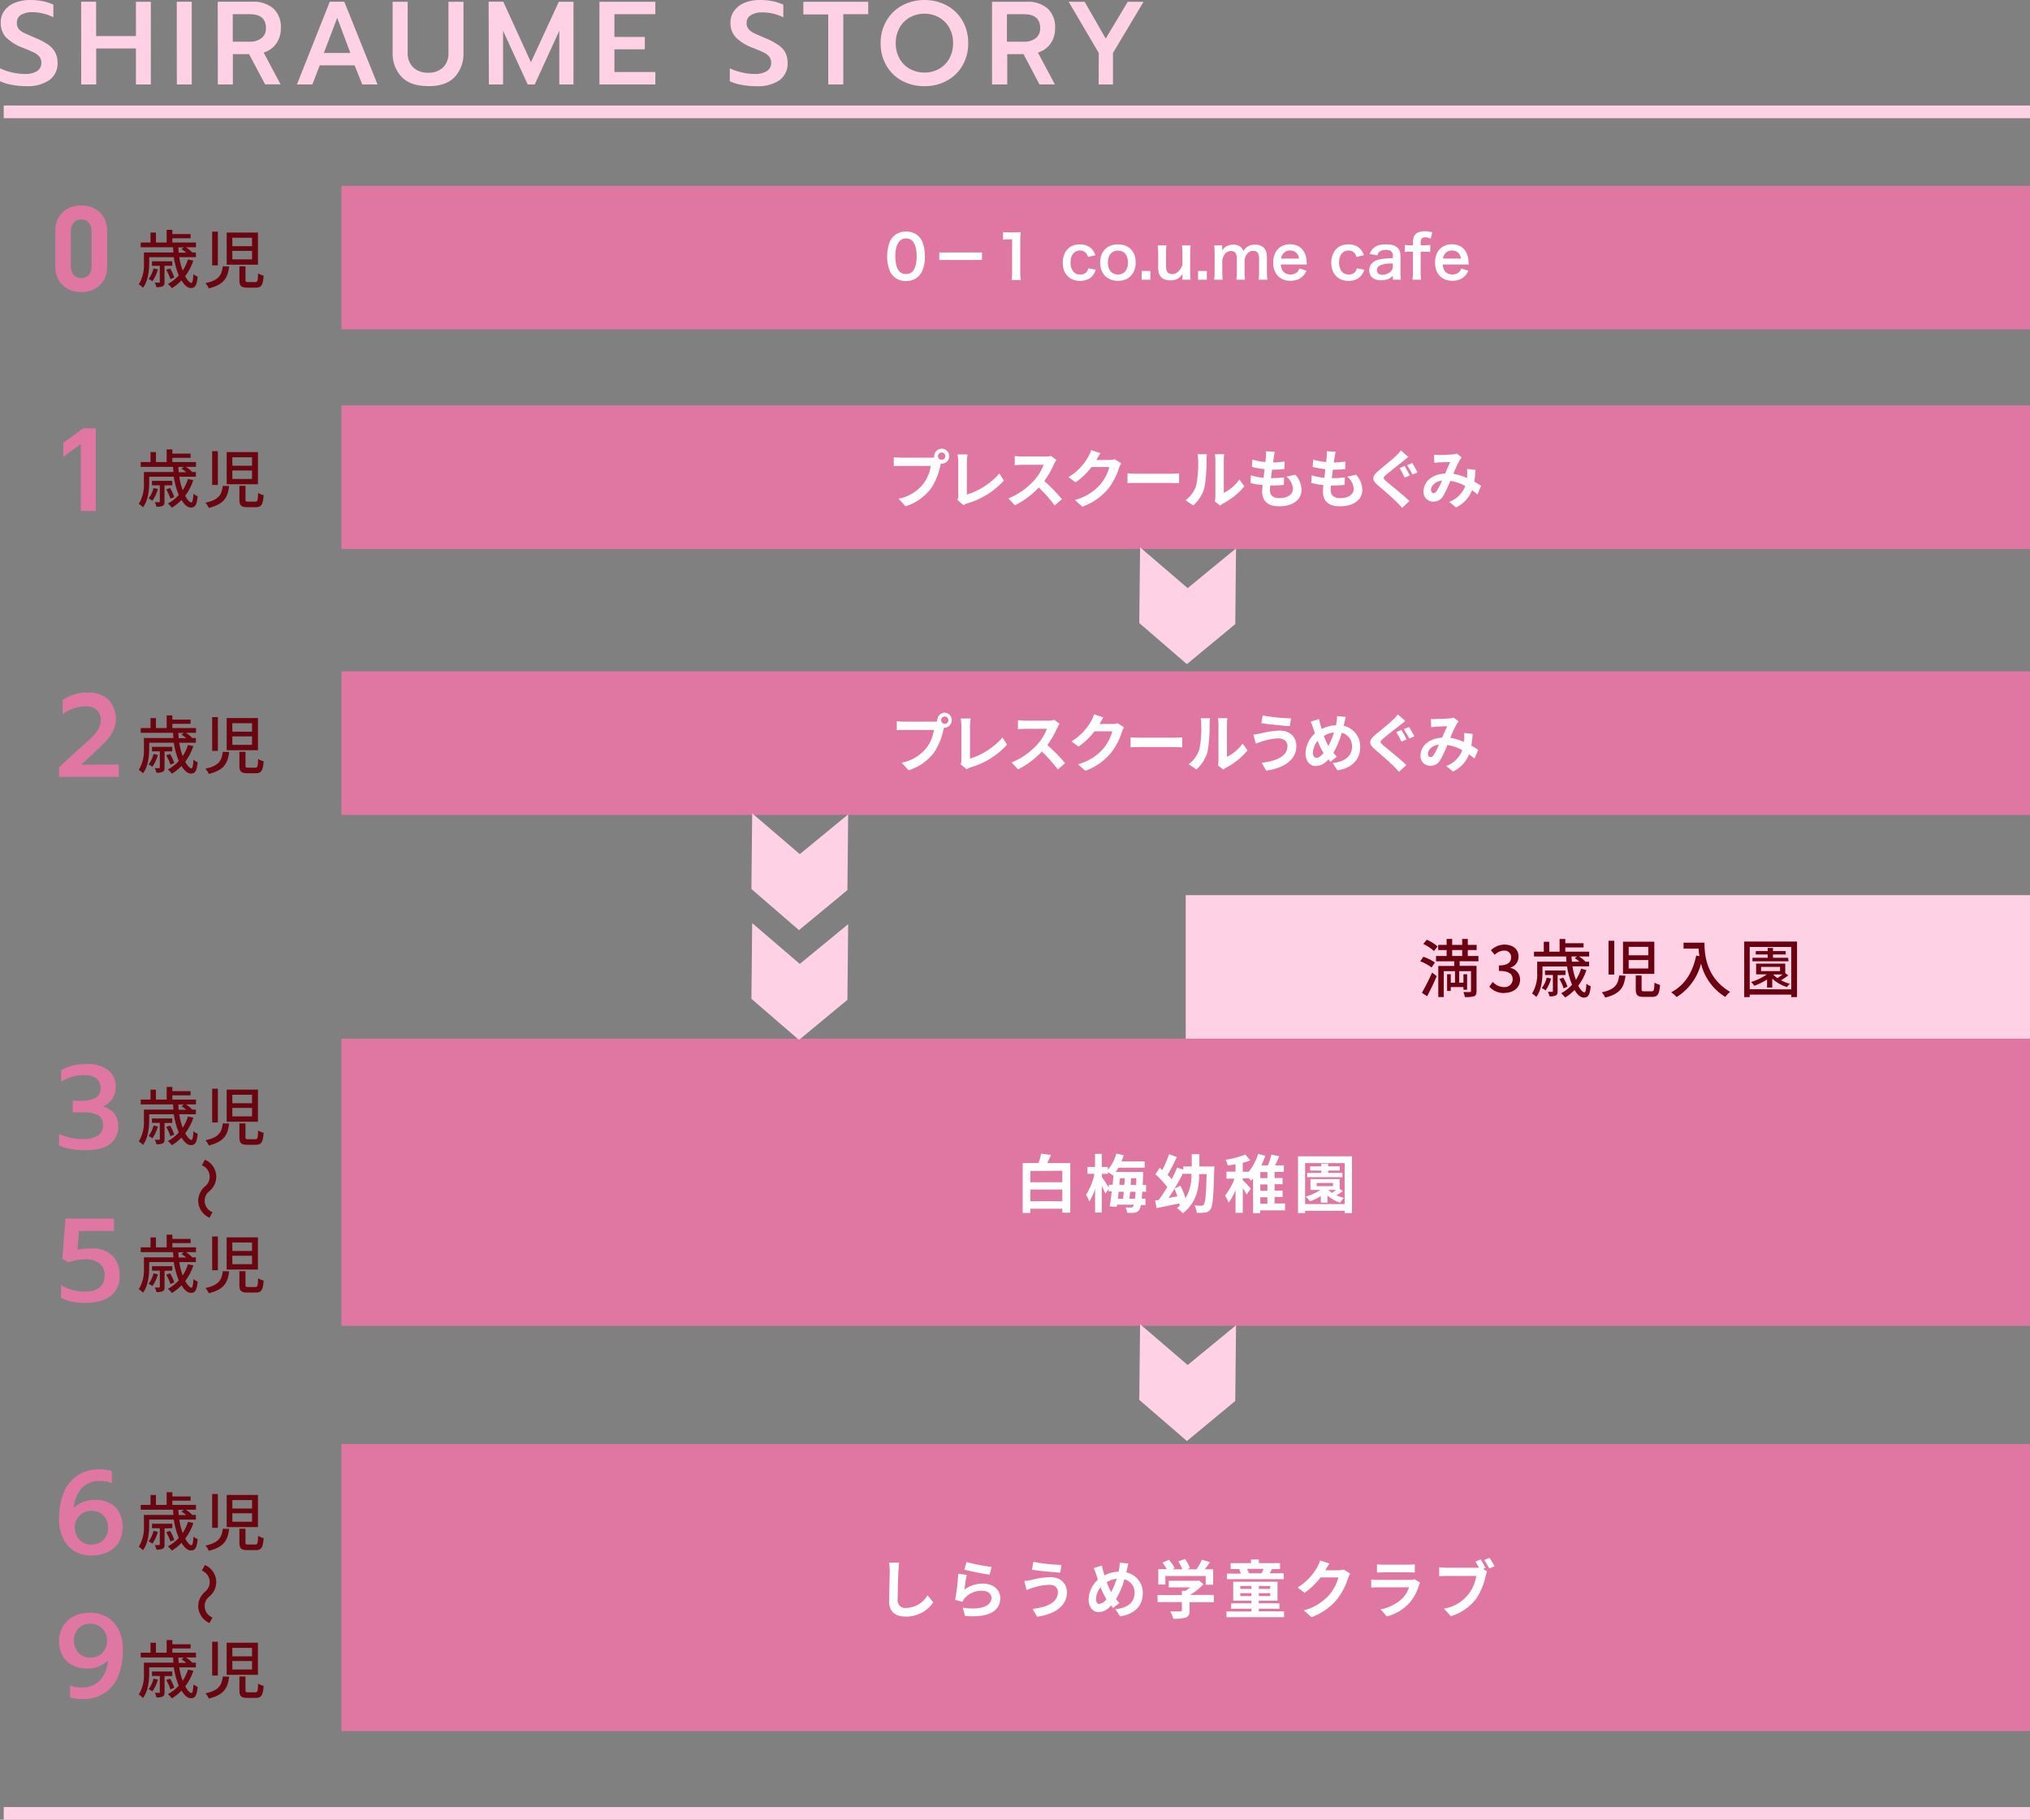
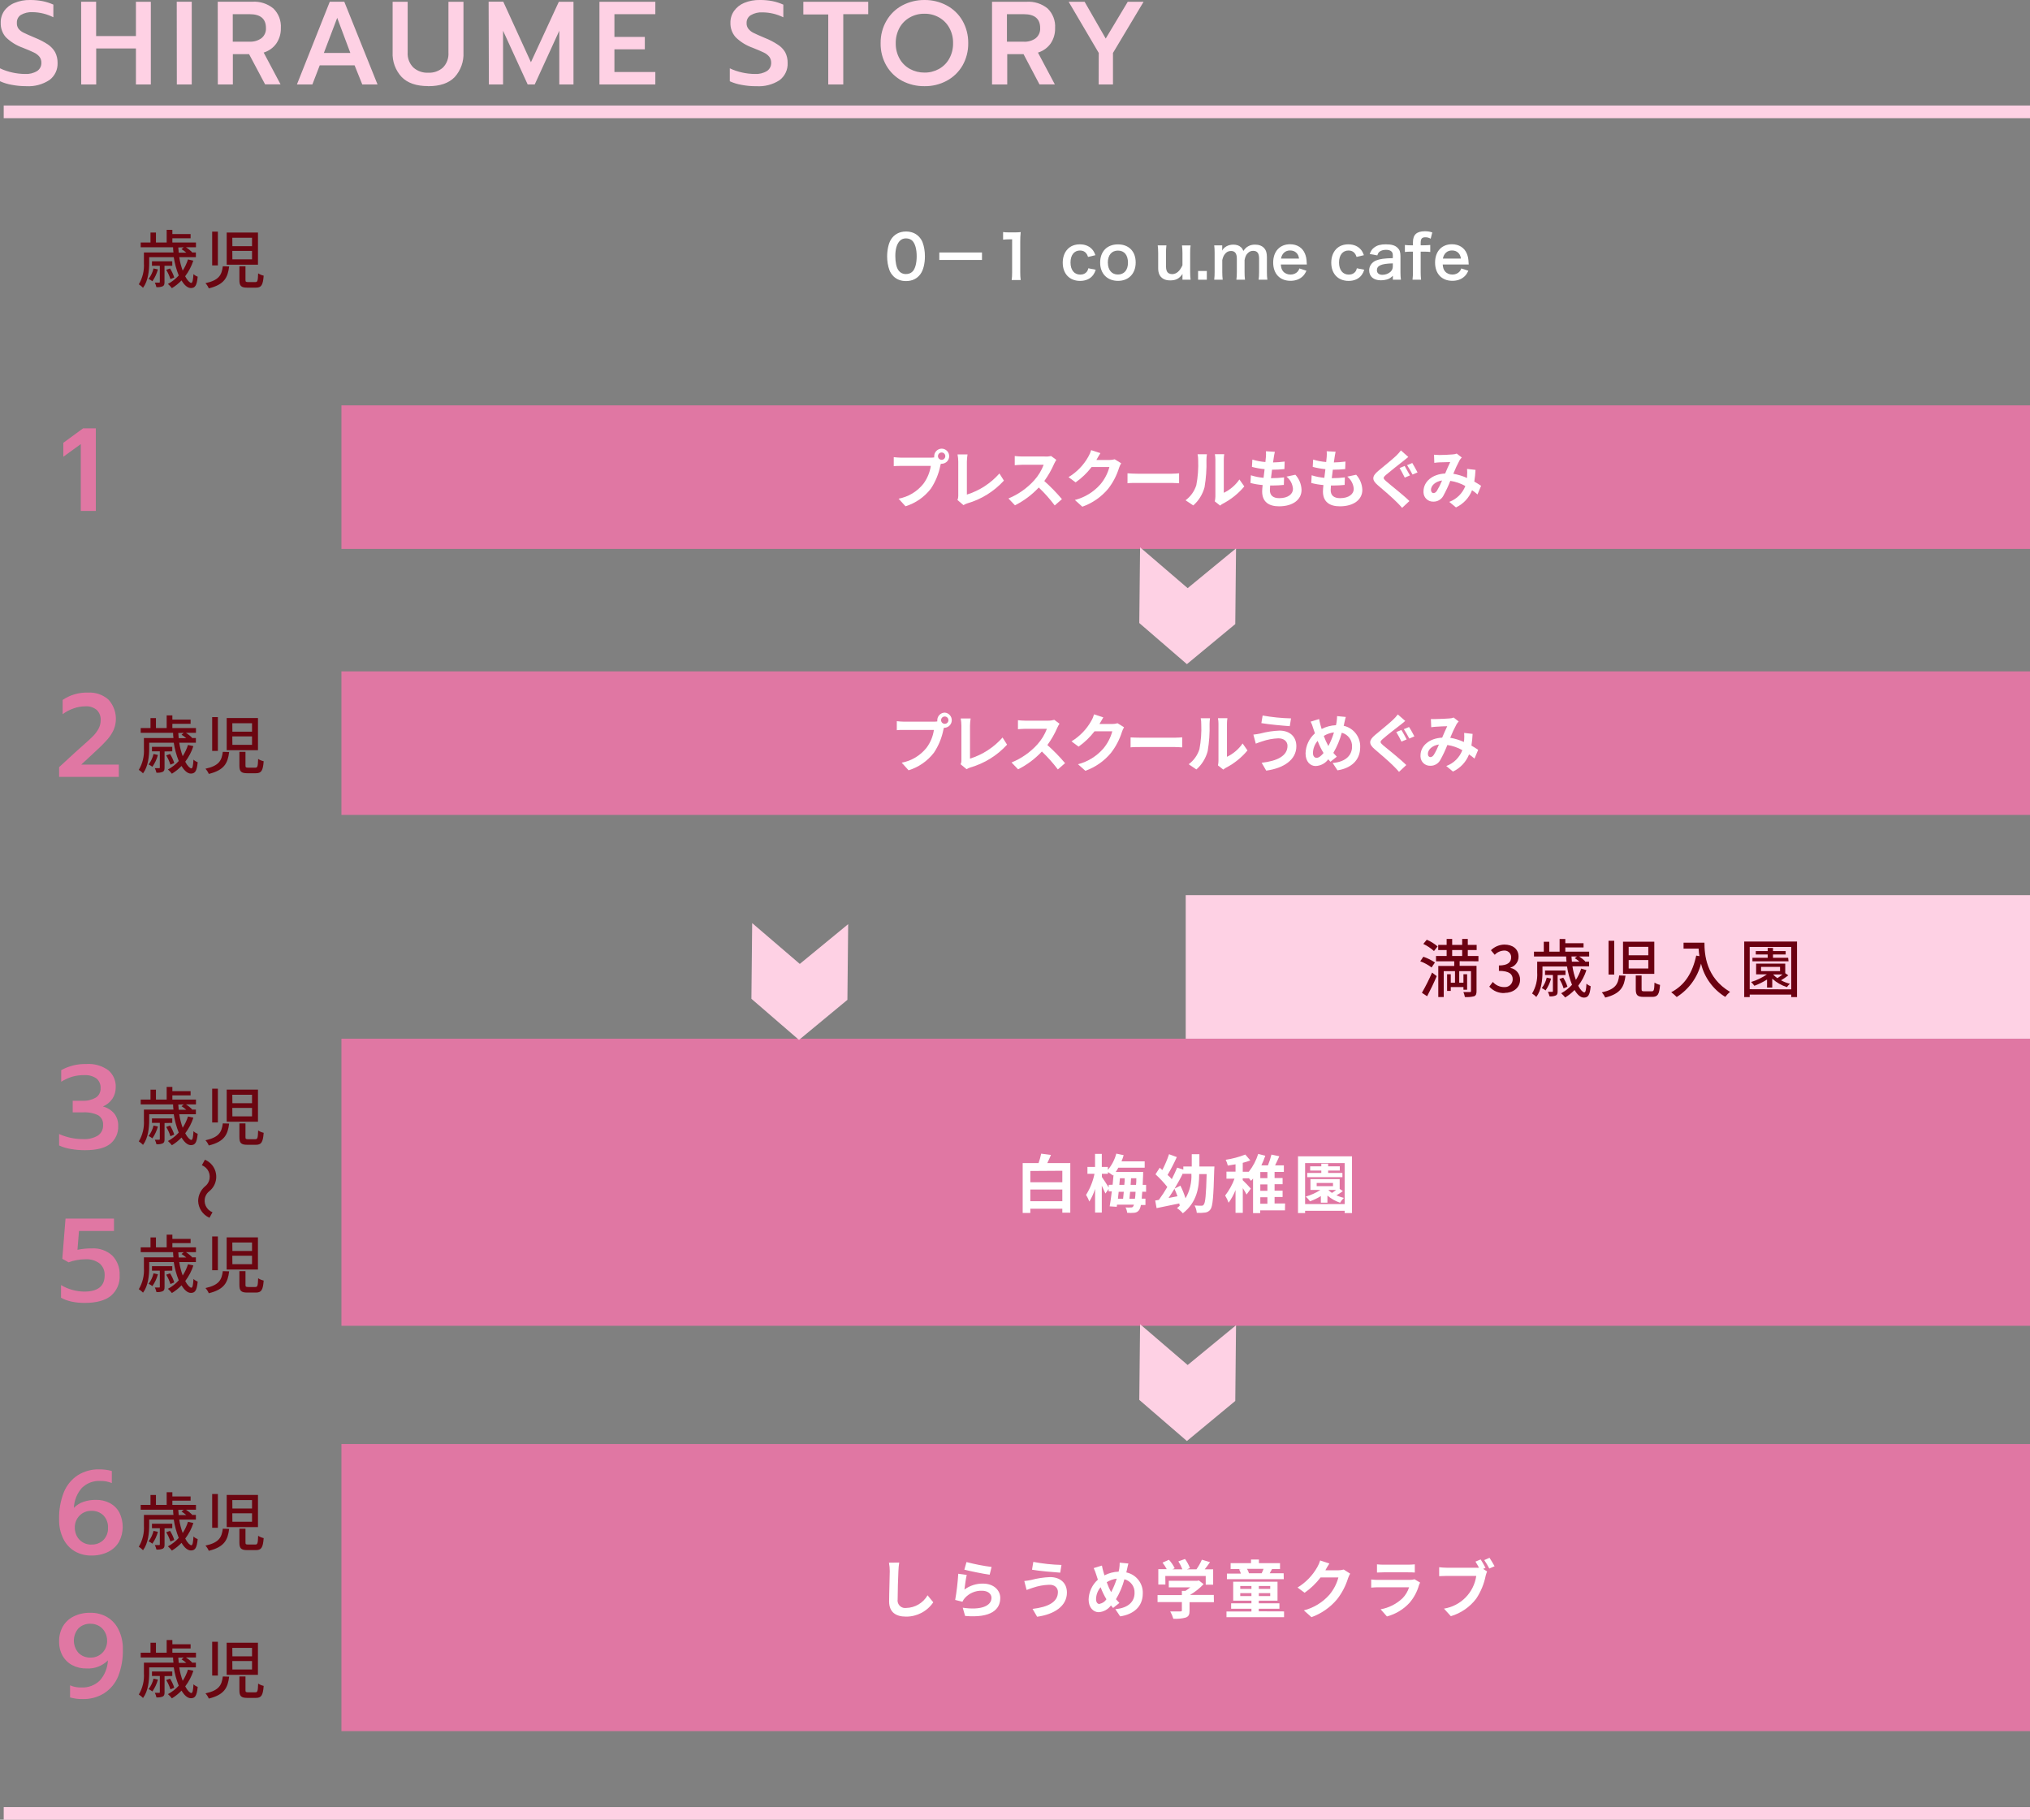
<svg xmlns="http://www.w3.org/2000/svg" id="_レイヤー_1" data-name="レイヤー 1" width="480.88" height="431" viewBox="0 0 480.88 431">
  <rect x="0" y="0" width="480.88" height="431" fill="#808080" stroke="none" />
  <defs>
    <style>
      .cls-1 {
        fill: #fff;
      }

      .cls-2 {
        fill: #6b0011;
      }

      .cls-3 {
        fill-rule: evenodd;
      }

      .cls-3, .cls-4 {
        fill: #fed1e4;
      }

      .cls-5 {
        fill: #e077a3;
      }

      .cls-6 {
        fill: #6b0611;
      }
    </style>
  </defs>
  <path id="_パス_3751" data-name="パス 3751" class="cls-4" d="M6.22,20.41c-1.15,0-2.3-.1-3.43-.32-.96-.16-1.9-.45-2.79-.85v-3.06c.94,.45,1.92,.78,2.94,1,.99,.22,1.99,.33,3,.34,1,.06,2-.18,2.86-.7,.65-.43,1.02-1.16,1-1.94,.02-.52-.14-1.03-.45-1.44-.36-.43-.8-.77-1.31-1-.58-.29-1.47-.67-2.66-1.14-1.5-.53-2.86-1.38-4-2.49C.56,7.87,.13,6.65,.17,5.4c-.03-1,.26-1.99,.83-2.82,.62-.86,1.48-1.52,2.47-1.9C4.61,.21,5.84-.02,7.08,0c1.01-.01,2.01,.08,3,.27,.88,.18,1.74,.45,2.56,.82v3c-1.53-.77-3.22-1.19-4.94-1.21-.97-.05-1.93,.18-2.77,.66-.62,.41-.97,1.12-.93,1.86-.04,.51,.1,1.01,.4,1.42,.32,.39,.73,.7,1.19,.92,.49,.26,1.41,.65,2.67,1.19,1.08,.43,2.12,.96,3.09,1.6,.7,.47,1.29,1.1,1.71,1.83,.4,.79,.6,1.67,.58,2.56,.06,1.56-.64,3.05-1.88,4-1.63,1.09-3.58,1.61-5.54,1.49ZM19.22,.41h3.55V8.54h9.43V.42h3.53V20h-3.53V11.48h-9.41v8.52h-3.55l-.02-19.59ZM41.87,.41h3.55V20h-3.53l-.02-19.59Zm9.71,0h8.18c1.81-.12,3.6,.45,5,1.6,1.24,1.21,1.88,2.9,1.77,4.62,.04,1.31-.34,2.59-1.07,3.67-.73,1.03-1.79,1.79-3,2.15l4,7.53h-3.66l-3.8-7.16h-3.84v7.18h-3.56l-.02-19.59Zm7.54,9.46c1,.05,1.98-.23,2.8-.81,.73-.58,1.14-1.49,1.08-2.42,0-2.19-1.29-3.28-3.86-3.28h-4v6.52h3.98ZM78.12,.41h3.44l7.87,19.59h-3.61l-1.82-4.52h-8.26l-1.74,4.52h-3.66L78.12,.41Zm4.87,12.12l-3.11-8.3-3.16,8.31h6.27Zm18.39,7.86c-2.76,0-4.84-.72-6.25-2.17-1.47-1.59-2.23-3.7-2.12-5.86V.42h3.56V12.42c-.09,1.33,.41,2.64,1.36,3.58,.97,.85,2.23,1.29,3.51,1.22,1.28,.07,2.53-.37,3.49-1.22,.92-.94,1.39-2.23,1.3-3.54V.42h3.56V12.42c.11,2.16-.65,4.26-2.1,5.86-1.4,1.43-3.48,2.14-6.25,2.13h-.06ZM115.75,.4h3.47l6.55,14.34L132.38,.42h3.47V20h-3.36V7.28l-5.82,12.72h-1.67l-5.83-12.72v12.72h-3.36l-.06-19.6Zm26.25,.02h13.24V3.36h-9.69v5.38h7.2v2.94h-7.2v5.37h9.69v2.95h-13.24V.42Zm37.1,20c-1.15,0-2.3-.1-3.43-.32-.96-.16-1.9-.45-2.79-.85v-3.07c.94,.45,1.92,.78,2.94,1,.99,.22,1.99,.33,3,.34,1,.06,2-.18,2.86-.7,.65-.43,1.02-1.16,1-1.93,.02-.52-.14-1.03-.45-1.45-.36-.43-.8-.77-1.31-1-.58-.29-1.47-.67-2.66-1.14-1.5-.53-2.87-1.38-4-2.49-.83-.94-1.27-2.16-1.23-3.42-.02-1.01,.29-2,.87-2.82,.61-.85,1.46-1.51,2.43-1.9,1.16-.47,2.41-.7,3.67-.67,1.01-.01,2.01,.08,3,.27,.88,.18,1.74,.46,2.56,.83v3c-1.53-.76-3.22-1.16-4.93-1.17-.97-.06-1.93,.17-2.77,.66-.65,.39-1.03,1.1-1,1.86-.03,.51,.13,1.01,.45,1.41,.33,.39,.73,.71,1.19,.93,.49,.25,1.38,.64,2.67,1.19,1.08,.42,2.12,.96,3.09,1.6,.72,.45,1.31,1.06,1.74,1.79,.41,.79,.6,1.67,.58,2.56,.07,1.59-.65,3.11-1.92,4.07-1.64,1.06-3.59,1.55-5.54,1.41h-.02ZM196.2,3.42h-5.9V.42h15.37V3.36h-5.91V20h-3.56V3.42Zm22.8,16.99c-1.85,.03-3.67-.41-5.31-1.27-1.55-.83-2.84-2.08-3.72-3.6-.93-1.62-1.4-3.46-1.36-5.32-.03-1.87,.45-3.71,1.39-5.32,.88-1.53,2.17-2.78,3.72-3.61,1.62-.86,3.44-1.31,5.28-1.29,1.84-.02,3.65,.42,5.27,1.29,1.55,.83,2.85,2.08,3.73,3.61,.92,1.62,1.39,3.46,1.36,5.32,.03,1.86-.44,3.69-1.36,5.31-.89,1.52-2.18,2.77-3.73,3.6-1.62,.87-3.43,1.31-5.27,1.28Zm0-3.22c1.19,.02,2.37-.28,3.41-.85,1.03-.57,1.88-1.41,2.45-2.44,.62-1.12,.94-2.39,.91-3.68,.03-1.27-.28-2.53-.9-3.65-.57-1.03-1.41-1.88-2.44-2.45-1.05-.59-2.23-.89-3.43-.87-1.21-.02-2.4,.28-3.46,.87-1.03,.57-1.88,1.42-2.45,2.45-.61,1.12-.92,2.38-.9,3.65-.03,1.29,.29,2.56,.91,3.68,.58,1.03,1.43,1.87,2.47,2.44,1.05,.57,2.23,.86,3.43,.85ZM235,.42h8.18c1.81-.12,3.6,.45,5,1.6,1.23,1.21,1.88,2.9,1.76,4.62,.04,1.3-.33,2.59-1.06,3.67-.74,1.03-1.79,1.78-3,2.15l4,7.53h-3.64l-3.78-7.17h-3.86v7.18h-3.6V.42Zm7.53,9.46c1,.05,1.98-.23,2.8-.81,.73-.59,1.13-1.49,1.07-2.43,0-2.19-1.29-3.28-3.87-3.28h-4v6.52h4Zm17.75,2.66L253.15,.42h3.78l5,8.71,5.22-8.71h3.75l-7.25,12.12v7.46h-3.39l.02-7.46Z" />
  <rect id="_長方形_1826" data-name="長方形 1826" class="cls-4" x=".88" y="428" width="480" height="3" />
  <rect id="_長方形_1827" data-name="長方形 1827" class="cls-4" x=".88" y="24.99" width="480" height="3" />
  <path id="_パス_3658" data-name="パス 3658" class="cls-5" d="M80.88,96.01H480.88v34H80.88v-34Z" />
  <path id="_パス_3676" data-name="パス 3676" class="cls-3" d="M269.88,147.56l.19-17.93,11.27,9.67,11.46-9.42-.18,17.93-11.46,9.49-11.28-9.74Z" />
  <g id="_グループ_1552" data-name="グループ 1552">
    <g id="_グループ_1551" data-name="グループ 1551">
      <path id="_パス_3658-2" data-name="パス 3658-2" class="cls-5" d="M80.88,246.01H480.88v68H80.88v-68Z" />
      <path id="_パス_3766" data-name="パス 3766" class="cls-1" d="M244.07,284.5v-2.77h7.58v2.77h-7.58Zm7.58-7.21v2.72h-7.58v-2.67l7.58-.05Zm-3.56-1.82c.3-.6,.59-1.26,.87-1.93l-2.32-.3c-.15,.76-.36,1.5-.62,2.23h-3.76v11.81h1.81v-1h7.58v.94h1.89v-11.75h-5.45Zm19.46,8.45c.06-.5,.1-1.07,.16-1.65h1.29c0,.64-.09,1.2-.15,1.65h-1.3Zm-1.34-1.65c-.06,.58-.1,1.15-.16,1.65h-1.23c.06-.53,.12-1.08,.18-1.65h1.21Zm-3.57-1.64v.62c-.39-.63-1.26-2-1.62-2.48v-.76h1.44v-.41c.41,.25,.81,.52,1.19,.81l.13-.15c-.06,.75-.13,1.55-.21,2.34l-.93,.03Zm3.78-1.57c0,.51,0,1-.09,1.57h-1.18c.06-.52,.1-1.06,.15-1.57h1.12Zm1.41,1.57c.05-.52,.08-1.06,.1-1.57h1.25c0,.57,0,1.1-.07,1.57h-1.28Zm3.66,1.64v-1.64h-.8c0-.7,.08-1.5,.1-2.38v-.69h-6.48c.22-.32,.43-.66,.61-1h6.24v-1.5h-5.49c.2-.48,.37-.96,.51-1.46l-1.74-.37c-.38,1.41-1.06,2.73-2,3.85v-.7h-1.44v-3.09h-1.6v3.09h-1.8v1.63h1.67c-.36,1.77-1.04,3.47-2,5,.31,.5,.57,1.02,.78,1.57,.58-.94,1.04-1.95,1.36-3v5.61h1.59v-6.36c.33,.68,.66,1.38,.86,1.85l.76-1.07v.56h.75c-.15,1.33-.33,2.58-.5,3.55l1.67,.11,.07-.51h4c-.04,.15-.1,.29-.18,.42-.1,.17-.3,.27-.5,.24-.44,.03-.87,.03-1.31,0,.21,.39,.35,.82,.39,1.26,.57,.06,1.13,.06,1.7,0,.45-.03,.87-.27,1.13-.64,.22-.37,.36-.78,.42-1.2h1.08v-1.5h-.88c0-.47,.09-1,.13-1.65l.9,.02Zm6.74-.74c.7-1.18,1.41-2.44,2-3.66v.14h2c.1,2.03-.38,4.05-1.4,5.81-.32-1.03-.72-2.04-1.21-3l-1.39,.71Zm-1.41,2.21c.45-.66,.91-1.41,1.39-2.18,.26,.56,.51,1.17,.72,1.77-.72,.15-1.42,.29-2.11,.41Zm10.86-7.46h-3.56v-2.91h-1.81v2.91h-2v.73l-1.46-.46c-.34,.85-.8,1.78-1.27,2.73-.29-.35-.62-.69-1-1,.81-1.37,1.54-2.78,2.19-4.23l-1.84-.68c-.43,1.29-.96,2.54-1.59,3.75l-.62-.55-1,1.56c1.01,.92,1.95,1.92,2.8,3-.61,1.05-1.28,2.08-2,3.06l-.87,.15,.33,1.8,5.38-1.11c0,.2,.08,.38,.11,.54-.21,.2-.44,.39-.66,.57,.52,.34,.99,.75,1.39,1.22,3.32-2.58,3.87-6.11,3.87-9.29h1.77c-.13,4.9-.31,6.81-.69,7.23-.11,.19-.32,.29-.54,.27-.31,0-.93,0-1.63-.06,.29,.54,.46,1.13,.52,1.74,.67,.05,1.34,.03,2-.06,.51-.06,.98-.35,1.26-.78,.52-.72,.7-3,.87-9.24l.05-.89Zm10.87,7.28h1.68v1.54h-1.68v-1.54Zm1.68-4.52h-1.68v-1.45h1.68v1.45Zm0,3h-1.68v-1.52h1.68v1.52Zm4.19,3h-2.49v-1.54h1.9v-1.5h-1.9v-1.52h1.9v-1.47h-1.9v-1.45h2.2v-1.55h-2.08c.34-.69,.7-1.44,1-2.15l-1.86-.4c-.22,.87-.5,1.72-.83,2.55h-1.56c.36-.74,.67-1.5,.93-2.28l-1.68-.43c-.48,1.53-1.23,2.97-2.23,4.23h-1.43v-2.12c.61-.15,1.21-.34,1.79-.57l-1.18-1.39c-1.5,.59-3.06,1-4.65,1.24,.22,.43,.39,.89,.5,1.37,.59-.08,1.2-.18,1.83-.3v1.74h-2.15v1.66h1.91c-.53,1.44-1.28,2.79-2.22,4,.33,.54,.61,1.11,.82,1.7,.67-.93,1.22-1.93,1.64-3v5.39h1.72v-5.85c.33,.49,.63,1,.9,1.52l1-1.4c-.61-.7-1.25-1.37-1.92-2v-.44h1.43v-.07c.21,.25,.42,.49,.54,.66l.48-.53v8.18h1.69v-.66h5.87l.03-1.62Zm13.58-7.23h-3.38v-.57h2.76v-1h-2.76v-.63h-1.62v.63h-2.64v1h2.64v.57h-3.34v1h8.34v-1Zm-6.09,2.37h3.86v.75h-3.87v-.75Zm2.86,1.65h1.75c-.31,.24-.66,.5-1,.71-.29-.2-.57-.42-.83-.66l.08-.05Zm2.58-.24v-2.32h-6.92v2.56h2.36c-1.07,.7-2.24,1.23-3.47,1.57,.37,.34,.71,.72,1,1.13,.89-.33,1.76-.74,2.57-1.24v1.56h1.56v-1.68c.88,.75,1.9,1.32,3,1.69,.24-.42,.55-.81,.9-1.14-.61-.14-1.2-.35-1.77-.61,.53-.3,1.04-.64,1.53-1l-.76-.52Zm-8.19,3.59v-9.71h9.37v9.71h-9.37Zm-1.68-11.31v13.44h1.68v-.54h9.37v.54h1.74v-13.44h-12.79Z" />
      <path id="_パス_3676-2" data-name="パス 3676-2" class="cls-3" d="M269.88,331.56l.19-17.93,11.27,9.67,11.46-9.42-.18,17.93-11.46,9.49-11.28-9.74Z" />
    </g>
  </g>
  <g id="_グループ_1553" data-name="グループ 1553">
    <g id="_グループ_1551-2" data-name="グループ 1551-2">
      <path id="_パス_3658-3" data-name="パス 3658-3" class="cls-5" d="M80.88,342.01H480.88v68H80.88v-68Z" />
      <path id="_パス_3767" data-name="パス 3767" class="cls-1" d="M210.58,370.12c.13,.66,.2,1.33,.19,2,0,1.28-.15,5.18-.15,7.17,0,2.54,1.57,3.6,4,3.6,2.59,.02,5.01-1.25,6.46-3.39l-1.35-1.66c-1.05,1.82-2.98,2.96-5.09,3-.97,.13-1.86-.55-2-1.51-.03-.16-.03-.31,0-.47,0-1.85,.1-5.18,.18-6.77,.02-.67,.09-1.34,.19-2l-2.43,.03Zm17.86,1.65c1.16,.3,4.47,1,6,1.19l.45-1.83c-2-.26-3.99-.65-5.94-1.16l-.51,1.8Zm.56,1.24l-2-.27c-.13,2.08-.37,4.15-.73,6.2l1.72,.43c.14-.32,.33-.61,.56-.87,1.04-1.16,2.54-1.8,4.1-1.74,1.3,0,2.22,.7,2.22,1.67,0,1.89-2.36,3-6.81,2.35l.56,1.95c6.19,.54,8.33-1.54,8.33-4.26,0-1.8-1.51-3.4-4.12-3.4-1.57-.02-3.1,.48-4.37,1.41,.1-.91,.36-2.7,.54-3.47Zm21.6,4.11c0,2.32-2.35,3.52-6,3.94l1.08,1.86c4.12-.57,7.06-2.55,7.06-5.73,0-2.32-1.65-3.66-4-3.66-1.51,.06-3.02,.29-4.48,.68-.54,.11-1.08,.2-1.62,.25l.55,2.12c.44-.15,1-.38,1.44-.51,1.25-.43,2.55-.68,3.87-.72,1.36-.07,2.11,.74,2.11,1.72v.05Zm-5.83-7.14l-.3,1.8c1.71,.3,4.94,.58,6.68,.7l.3-1.83c-2.24-.06-4.47-.3-6.67-.72v.05Zm15.71,9.93c-.54,0-.84-.47-.84-1.19,.03-1.03,.41-2.01,1.08-2.79,.37,.99,.83,1.95,1.38,2.85-.37,.57-.95,.96-1.61,1.08v.05Zm4.06-6c-.34,1.1-.78,2.16-1.32,3.18-.42-.75-.77-1.54-1.05-2.35,.72-.45,1.53-.74,2.38-.84h0Zm2.41-2.1c.09-.38,.23-1.1,.35-1.5l-2.06-.2c0,.47-.03,.94-.1,1.41-.04,.22-.09,.46-.15,.72-1.17,.04-2.32,.34-3.36,.88-.1-.31-.19-.63-.27-.91-.12-.44-.24-.93-.33-1.41l-1.95,.6c.24,.5,.44,1.01,.6,1.54,.12,.41,.26,.81,.39,1.2-1.35,1.2-2.14,2.9-2.19,4.7,0,1.92,1.14,3,2.37,3,1.16-.06,2.23-.65,2.92-1.59,.15,.2,.33,.39,.51,.59l1.49-1.19c-.27-.27-.54-.57-.81-.88,.88-1.48,1.56-3.07,2-4.73,1.48,.38,2.49,1.75,2.4,3.27,0,1.86-1.28,3.53-4.55,3.81l1.14,1.71c3.11-.46,5.36-2.26,5.36-5.41,.1-2.4-1.55-4.51-3.9-5l.14-.61Zm9.1,1.45h9.57v2.07h1.76v-3.64h-2c.42-.53,.86-1.11,1.26-1.7l-1.93-.58c-.35,.8-.78,1.57-1.29,2.28h-2.25l.72-.29c-.29-.77-.69-1.5-1.17-2.16l-1.58,.57c.38,.59,.7,1.22,.95,1.88h-2.36l.54-.26c-.35-.73-.81-1.4-1.36-2l-1.52,.67c.37,.49,.7,1.01,1,1.55h-2v3.64h1.68l-.02-2.03Zm11.48,4.5h-5.64c1.19-.7,2.28-1.56,3.23-2.56l-1.13-.88-.39,.09h-6.73v1.55h5.1c-.37,.3-.75,.58-1.15,.83h-.85v1h-5.76v1.65h5.76v1.95c0,.21-.07,.27-.39,.27h-2.37c.31,.55,.56,1.13,.74,1.74,.98,.06,1.96-.03,2.91-.28,.73-.26,.93-.72,.93-1.65v-2h5.77l-.03-1.71Zm11.79-6.19c-.13,.36-.28,.72-.45,1.06h-3c-.11-.37-.27-.73-.47-1.06h3.92Zm4.76,1.06h-3.31c.17-.3,.36-.64,.56-1h1.89v-1.4h-5v-.86h-1.87v.86h-4.83v1.4h2.45l-.44,.07c.17,.32,.31,.65,.42,1h-3.31v1.32h13.47l-.03-1.39Zm-10.28,5.39v-.69h2.65v.69h-2.65Zm0-2.38h2.65v.69h-2.65v-.69Zm7.1,.69h-2.7v-.69h2.7v.69Zm0,1.69h-2.7v-.69h2.7v.69Zm-2.71,3.62v-.62h4.89v-1.28h-4.89v-.63h4.44v-4.48h-10.5v4.48h4.32v.63h-4.81v1.28h4.81v.66h-5.91v1.34h13.64v-1.36l-5.99-.02Zm20.12-9.9c-.43,.12-.87,.18-1.31,.18h-3v-.08c.18-.33,.56-1,.92-1.53l-2.19-.72c-.17,.55-.39,1.08-.68,1.58-1.12,1.98-2.73,3.65-4.68,4.83l1.68,1.24c1.44-1.01,2.71-2.23,3.78-3.63h4.22c-.4,1.51-1.13,2.9-2.13,4.1-1.6,1.81-3.71,3.1-6.05,3.7l1.8,1.61c2.36-.85,4.45-2.31,6.06-4.23,1.17-1.49,2.05-3.19,2.61-5,.13-.38,.3-.74,.5-1.08l-1.53-.97Zm16.77,2.3c-.36,.11-.73,.16-1.1,.15h-7.42c-.47,0-1.11,0-1.74-.09v1.92c.63-.06,1.38-.08,1.74-.08h7.24c-.31,.97-.84,1.86-1.55,2.59-1.44,1.37-3.25,2.28-5.2,2.63l1.5,1.69c2.06-.55,3.92-1.67,5.36-3.24,1.03-1.21,1.79-2.62,2.22-4.15,.08-.22,.17-.43,.28-.63l-1.33-.79Zm-8.88-1.59c.43,0,1.08-.05,1.56-.05h5.74c.54,0,1.25,0,1.65,.05v-1.94c-.54,.06-1.08,.08-1.62,.08h-5.78c-.52,0-1.04-.02-1.56-.08v1.94Zm25.7-1.1c-.35-.69-.73-1.36-1.15-2l-1.23,.51c.28,.43,.58,1,.84,1.45-.24,.02-.47,.02-.71,0h-6.94c-.6,0-1.2-.05-1.79-.12v2.12c.39,0,1.1-.06,1.79-.06h7c-.58,3.98-3.68,7.12-7.65,7.75l1.63,1.79c2.39-.71,4.49-2.16,6-4.14,1.1-1.65,1.87-3.51,2.25-5.46,.09-.34,.2-.67,.33-1l-.94-.61,.57-.23Zm-.3-1.85c.44,.64,.84,1.31,1.2,2l1.25-.54c-.29-.52-.83-1.44-1.2-2l-1.25,.54Z" />
    </g>
  </g>
  <path id="_パス_3658-4" data-name="パス 3658-4" class="cls-5" d="M80.88,159.01H480.88v34H80.88v-34Z" />
-   <path id="_パス_3676-3" data-name="パス 3676-3" class="cls-3" d="M178,210.56l.18-17.93,11.28,9.67,11.46-9.42-.18,17.93-11.47,9.49-11.27-9.74Z" />
  <path id="_パス_3677" data-name="パス 3677" class="cls-3" d="M178,236.56l.18-17.93,11.28,9.67,11.46-9.42-.18,17.93-11.47,9.49-11.27-9.74Z" />
-   <path id="_パス_3752" data-name="パス 3752" class="cls-6" d="M36.37,115.58c-.21,.9-.61,1.74-1.17,2.48,.32,.15,.62,.34,.9,.55,.59-.85,1.03-1.8,1.31-2.8l-1.04-.23Zm4.44-.63v-1.06h-4.81v1.06h1.86v3.81c0,.14,0,.17-.18,.18h-1c.16,.34,.29,.7,.37,1.07,.51,.05,1.02-.02,1.5-.21,.34-.18,.42-.46,.42-1v-3.85h1.84Zm.47,2.78c-.24-.76-.58-1.48-1-2.15l-.91,.33c.42,.69,.76,1.43,1,2.2l.91-.38Zm2.25-7.16l-.53,.44c.4,.24,.78,.52,1.13,.83h-1.8c0-.4-.08-.81-.1-1.23l1.3-.04Zm1,2.87c-.3,.94-.72,1.83-1.25,2.66-.38-1.03-.66-2.1-.82-3.19h3.94v-1.11h-1l.09-.09c-.44-.43-.92-.81-1.44-1.14h2.37v-1.14h-5.59v-1h4.32v-1h-4.32v-1h-1.35v3h-2.54v-2.35h-1.29v2.35h-2.32v1.14h7.67c0,.42,.03,.83,.09,1.23h-7v2.54c.11,1.75-.31,3.49-1.21,5,.37,.23,.7,.51,1,.82,1.23-1.63,1.46-4.12,1.46-5.85v-1.4h5.82c.22,1.49,.62,2.94,1.18,4.34-.73,.81-1.6,1.48-2.56,2,.34,.3,.66,.64,.94,1,.84-.51,1.6-1.12,2.28-1.83,.66,1.11,1.43,1.8,2.21,1.8,1,0,1.42-.57,1.62-2.69-.37-.13-.71-.34-1-.61-.1,1.44-.23,2.09-.53,2.09s-.95-.59-1.44-1.58c.84-1.11,1.5-2.36,1.93-3.69l-1.26-.3Zm8.25,1.63c-.26,2-.84,3.29-4.11,4,.33,.36,.6,.78,.79,1.23,3.69-.9,4.5-2.58,4.82-5.19l-1.5-.04Zm3.93,0v3.24c0,1.38,.37,1.82,1.89,1.82h2c1.3,0,1.69-.57,1.86-2.84-.47-.11-.91-.29-1.31-.55-.06,1.8-.15,2.07-.67,2.07h-1.67c-.58,0-.66-.08-.66-.51v-3.24h-1.44Zm-6.45-8.21v8h1.35v-8h-1.35Zm3.44,.22v7.61h7.41v-7.62h-7.41Zm1.33,1.23h4.67v2h-4.65l-.02-2Zm0,3.12h4.67v2h-4.65l-.02-2Z" />
  <path id="_パス_3754" data-name="パス 3754" class="cls-6" d="M36.37,178.58c-.21,.9-.61,1.74-1.17,2.48,.32,.15,.62,.34,.9,.55,.59-.85,1.03-1.8,1.31-2.8l-1.04-.23Zm4.44-.63v-1.06h-4.81v1.06h1.86v3.81c0,.14,0,.17-.18,.18h-1c.17,.34,.29,.7,.38,1.07,.51,.05,1.02-.02,1.5-.21,.34-.18,.42-.46,.42-1v-3.82l1.83-.03Zm.47,2.78c-.24-.76-.58-1.48-1-2.15l-.91,.33c.42,.69,.76,1.43,1,2.2l.91-.38Zm2.25-7.16l-.53,.44c.4,.24,.78,.52,1.13,.83h-1.8c0-.4-.08-.81-.1-1.23l1.3-.04Zm1,2.87c-.3,.94-.72,1.83-1.25,2.66-.38-1.03-.66-2.1-.82-3.19h3.94v-1.11h-1l.09-.09c-.44-.43-.92-.81-1.44-1.14h2.37v-1.14h-5.59v-1h4.32v-1h-4.32v-1h-1.35v3h-2.54v-2.35h-1.29v2.35h-2.32v1.14h7.67c0,.42,.03,.83,.09,1.23h-7v2.54c.11,1.75-.31,3.49-1.21,5,.37,.23,.7,.51,1,.82,1.23-1.63,1.46-4.12,1.46-5.85v-1.4h5.82c.22,1.49,.62,2.94,1.18,4.34-.73,.81-1.6,1.48-2.56,2,.34,.3,.66,.64,.94,1,.84-.51,1.6-1.12,2.28-1.83,.66,1.11,1.43,1.8,2.21,1.8,1,0,1.42-.57,1.62-2.69-.37-.13-.71-.34-1-.61-.08,1.44-.21,2.07-.51,2.07s-.95-.59-1.44-1.58c.84-1.11,1.5-2.36,1.93-3.69l-1.28-.28Zm8.25,1.63c-.26,2-.84,3.29-4.11,4,.33,.36,.6,.78,.79,1.23,3.69-.9,4.5-2.58,4.82-5.19l-1.5-.04Zm3.93,0v3.25c0,1.38,.37,1.82,1.89,1.82h2c1.3,0,1.69-.57,1.86-2.84-.47-.11-.91-.29-1.31-.55-.06,1.8-.15,2.07-.67,2.07h-1.67c-.58,0-.66-.08-.66-.51v-3.24h-1.44Zm-6.45-8.22v8h1.35v-8h-1.35Zm3.44,.22v7.61h7.41v-7.61h-7.41Zm1.33,1.22h4.67v2h-4.65l-.02-2Zm0,3.12h4.67v2h-4.65l-.02-2Z" />
  <g id="_グループ_1554" data-name="グループ 1554">
    <path id="_パス_3758" data-name="パス 3758" class="cls-6" d="M36.37,266.58c-.21,.9-.61,1.74-1.17,2.48,.32,.15,.62,.34,.9,.55,.59-.85,1.03-1.8,1.31-2.8l-1.04-.23Zm4.44-.63v-1.06h-4.81v1.06h1.86v3.81c0,.14,0,.17-.18,.18h-1c.17,.34,.29,.7,.38,1.07,.51,.05,1.02-.02,1.5-.21,.34-.18,.42-.46,.42-1v-3.82l1.83-.03Zm.47,2.78c-.24-.76-.58-1.48-1-2.15l-.91,.33c.42,.69,.76,1.43,1,2.2l.91-.38Zm2.25-7.16l-.53,.44c.4,.24,.78,.52,1.13,.83h-1.8c0-.4-.08-.81-.1-1.23l1.3-.04Zm1,2.87c-.3,.94-.72,1.83-1.25,2.66-.38-1.03-.66-2.1-.82-3.19h3.94v-1.11h-1l.09-.09c-.44-.43-.92-.81-1.44-1.14h2.37v-1.14h-5.59v-1h4.32v-1h-4.32v-1h-1.35v3h-2.54v-2.35h-1.29v2.35h-2.32v1.14h7.67c0,.42,.03,.83,.09,1.23h-7v2.54c.11,1.75-.31,3.49-1.21,5,.37,.23,.7,.51,1,.82,1.23-1.63,1.46-4.12,1.46-5.85v-1.4h5.82c.22,1.49,.62,2.94,1.18,4.34-.73,.81-1.6,1.48-2.56,2,.34,.3,.66,.64,.94,1,.84-.51,1.6-1.12,2.28-1.83,.66,1.11,1.43,1.8,2.21,1.8,1,0,1.42-.57,1.62-2.69-.37-.13-.71-.34-1-.61-.08,1.44-.21,2.07-.51,2.07s-.95-.59-1.44-1.58c.84-1.11,1.5-2.36,1.93-3.69l-1.28-.28Zm8.25,1.63c-.26,2-.84,3.29-4.11,4,.33,.36,.6,.78,.79,1.23,3.69-.9,4.5-2.58,4.82-5.19l-1.5-.04Zm3.93,0v3.25c0,1.38,.37,1.82,1.89,1.82h2c1.3,0,1.69-.57,1.86-2.84-.47-.11-.91-.29-1.31-.55-.06,1.8-.15,2.07-.67,2.07h-1.67c-.58,0-.66-.08-.66-.51v-3.24h-1.44Zm-6.45-8.22v8h1.35v-8h-1.35Zm3.44,.22v7.61h7.41v-7.61h-7.41Zm1.33,1.22h4.67v2h-4.65l-.02-2Zm0,3.12h4.67v2h-4.65l-.02-2Zm-18.66,39.17c-.21,.9-.61,1.74-1.17,2.48,.32,.15,.62,.34,.9,.55,.59-.85,1.03-1.8,1.31-2.8l-1.04-.23Zm4.44-.63v-1.06h-4.81v1.06h1.86v3.81c0,.14,0,.17-.18,.18h-1c.17,.34,.3,.71,.38,1.08,.51,.05,1.02-.02,1.5-.21,.34-.18,.42-.47,.42-1v-3.83l1.83-.03Zm.47,2.78c-.24-.76-.58-1.48-1-2.15l-.91,.33c.42,.69,.76,1.43,1,2.21l.91-.39Zm2.25-7.16l-.53,.44c.4,.24,.78,.52,1.13,.83h-1.8c0-.4-.08-.81-.1-1.23l1.3-.04Zm1,2.87c-.3,.94-.72,1.83-1.25,2.66-.38-1.03-.66-2.1-.82-3.19h3.94v-1.11h-1l.09-.09c-.44-.43-.92-.81-1.44-1.14h2.37v-1.14h-5.59v-1h4.32v-1h-4.32v-1h-1.35v3h-2.54v-2.35h-1.29v2.35h-2.32v1.14h7.67c0,.42,.03,.83,.09,1.23h-7v2.54c.11,1.75-.31,3.49-1.21,5,.37,.23,.7,.51,1,.82,1.23-1.63,1.46-4.12,1.46-5.85v-1.4h5.82c.22,1.49,.62,2.94,1.18,4.34-.73,.81-1.6,1.48-2.56,2,.34,.3,.66,.64,.94,1,.84-.51,1.6-1.12,2.28-1.83,.66,1.11,1.43,1.8,2.21,1.8,1,0,1.42-.57,1.62-2.69-.37-.13-.71-.34-1-.61-.08,1.44-.21,2.07-.51,2.07s-.95-.59-1.44-1.58c.84-1.11,1.5-2.36,1.93-3.69l-1.28-.28Zm8.25,1.63c-.26,2-.84,3.29-4.11,4,.33,.36,.6,.78,.79,1.23,3.69-.9,4.5-2.58,4.82-5.19l-1.5-.04Zm3.93,0v3.25c0,1.38,.37,1.82,1.89,1.82h2c1.3,0,1.69-.57,1.86-2.84-.47-.11-.91-.29-1.31-.55-.06,1.8-.15,2.07-.67,2.07h-1.67c-.58,0-.66-.08-.66-.51v-3.24h-1.44Zm-6.45-8.22v8h1.35v-8h-1.35Zm3.43,.22v7.61h7.41v-7.61h-7.41Zm1.34,1.22h4.67v2h-4.65l-.02-2Zm0,3.12h4.67v2h-4.65l-.02-2Z" />
    <path id="_パス_3757" data-name="パス 3757" class="cls-6" d="M46.94,284.43c.05,1.74,1.09,3.29,2.68,4l.72-1.32c-1.49-.57-2.24-2.23-1.68-3.73,.19-.5,.52-.95,.95-1.27,1.88-1.53,2.16-4.28,.64-6.16-.46-.56-1.04-1-1.71-1.28l-.72,1.32c1.5,.57,2.24,2.25,1.67,3.75-.19,.5-.51,.93-.93,1.25-1.01,.86-1.6,2.11-1.62,3.44Z" />
  </g>
  <g id="_グループ_1555" data-name="グループ 1555">
    <path id="_パス_3762" data-name="パス 3762" class="cls-6" d="M36.37,362.58c-.21,.9-.61,1.74-1.17,2.48,.32,.15,.62,.34,.9,.55,.59-.85,1.03-1.8,1.31-2.8l-1.04-.23Zm4.44-.63v-1.06h-4.81v1.06h1.86v3.81c0,.14,0,.17-.18,.18h-1c.17,.34,.29,.7,.38,1.07,.51,.05,1.02-.02,1.5-.21,.34-.18,.42-.46,.42-1v-3.82l1.83-.03Zm.47,2.78c-.24-.76-.58-1.48-1-2.15l-.91,.33c.42,.69,.76,1.43,1,2.2l.91-.38Zm2.25-7.16l-.53,.44c.4,.24,.78,.52,1.13,.83h-1.8c0-.4-.08-.81-.1-1.23l1.3-.04Zm1,2.87c-.3,.94-.72,1.83-1.25,2.66-.38-1.03-.66-2.1-.82-3.19h3.94v-1.11h-1l.09-.09c-.44-.43-.92-.81-1.44-1.14h2.37v-1.14h-5.59v-1h4.32v-1h-4.32v-1h-1.35v3h-2.54v-2.35h-1.29v2.35h-2.32v1.14h7.67c0,.42,.03,.83,.09,1.23h-7v2.54c.11,1.75-.31,3.49-1.21,5,.37,.23,.7,.51,1,.82,1.23-1.63,1.46-4.12,1.46-5.85v-1.4h5.82c.22,1.49,.62,2.94,1.18,4.34-.73,.81-1.6,1.48-2.56,2,.34,.3,.66,.64,.94,1,.84-.51,1.6-1.12,2.28-1.83,.66,1.11,1.43,1.8,2.21,1.8,1,0,1.42-.57,1.62-2.69-.37-.13-.71-.34-1-.61-.08,1.44-.21,2.07-.51,2.07s-.95-.59-1.44-1.58c.84-1.11,1.5-2.36,1.93-3.69l-1.28-.28Zm8.25,1.63c-.26,2-.84,3.29-4.11,4,.33,.36,.6,.78,.79,1.23,3.69-.9,4.5-2.58,4.82-5.19l-1.5-.04Zm3.93,0v3.25c0,1.38,.37,1.82,1.89,1.82h2c1.3,0,1.69-.57,1.86-2.84-.47-.11-.91-.29-1.31-.55-.06,1.8-.15,2.07-.67,2.07h-1.67c-.58,0-.66-.08-.66-.51v-3.24h-1.44Zm-6.45-8.22v8h1.35v-8h-1.35Zm3.44,.22v7.61h7.41v-7.61h-7.41Zm1.33,1.22h4.67v2h-4.65l-.02-2Zm0,3.12h4.67v2h-4.65l-.02-2Zm-18.66,39.17c-.21,.9-.61,1.74-1.17,2.48,.32,.15,.62,.34,.9,.55,.59-.85,1.03-1.8,1.31-2.8l-1.04-.23Zm4.44-.63v-1.06h-4.81v1.06h1.86v3.81c0,.14,0,.17-.18,.18h-1c.17,.34,.3,.71,.38,1.08,.51,.05,1.02-.02,1.5-.21,.34-.18,.42-.47,.42-1v-3.83l1.83-.03Zm.47,2.78c-.24-.76-.58-1.48-1-2.15l-.91,.33c.42,.69,.76,1.43,1,2.21l.91-.39Zm2.25-7.16l-.53,.44c.4,.24,.78,.52,1.13,.83h-1.8c0-.4-.08-.81-.1-1.23l1.3-.04Zm1,2.87c-.3,.94-.72,1.83-1.25,2.66-.38-1.03-.66-2.1-.82-3.19h3.94v-1.11h-1l.09-.09c-.44-.43-.92-.81-1.44-1.14h2.37v-1.14h-5.59v-1h4.32v-1h-4.32v-1h-1.35v3h-2.54v-2.35h-1.29v2.35h-2.32v1.14h7.67c0,.42,.03,.83,.09,1.23h-7v2.54c.11,1.75-.31,3.49-1.21,5,.37,.23,.7,.51,1,.82,1.23-1.63,1.46-4.12,1.46-5.85v-1.4h5.82c.22,1.49,.62,2.94,1.18,4.34-.73,.81-1.6,1.48-2.56,2,.34,.3,.66,.64,.94,1,.84-.51,1.6-1.12,2.28-1.83,.66,1.11,1.43,1.8,2.21,1.8,1,0,1.42-.57,1.62-2.69-.37-.13-.71-.34-1-.61-.08,1.44-.21,2.07-.51,2.07s-.95-.59-1.44-1.58c.84-1.11,1.5-2.36,1.93-3.69l-1.28-.28Zm8.25,1.63c-.26,2-.84,3.29-4.11,4,.33,.36,.6,.78,.79,1.23,3.69-.9,4.5-2.58,4.82-5.19l-1.5-.04Zm3.93,0v3.25c0,1.38,.37,1.82,1.89,1.82h2c1.3,0,1.69-.57,1.86-2.84-.47-.11-.91-.29-1.31-.55-.06,1.8-.15,2.07-.67,2.07h-1.67c-.58,0-.66-.08-.66-.51v-3.24h-1.44Zm-6.45-8.22v8h1.35v-8h-1.35Zm3.43,.22v7.61h7.41v-7.61h-7.41Zm1.34,1.22h4.67v2h-4.65l-.02-2Zm0,3.12h4.67v2h-4.65l-.02-2Z" />
-     <path id="_パス_3761" data-name="パス 3761" class="cls-6" d="M46.94,380.43c.05,1.74,1.09,3.29,2.68,4l.72-1.32c-1.49-.57-2.24-2.23-1.68-3.73,.19-.5,.52-.95,.95-1.27,1.88-1.53,2.16-4.28,.64-6.16-.46-.56-1.04-1-1.71-1.28l-.72,1.32c1.5,.57,2.24,2.25,1.67,3.75-.19,.5-.51,.93-.93,1.25-1.01,.86-1.6,2.11-1.62,3.44Z" />
  </g>
  <path id="_パス_3658-5" data-name="パス 3658-5" class="cls-4" d="M280.88,212.01h200v34h-200v-34Z" />
  <path id="_パス_3765" data-name="パス 3765" class="cls-2" d="M340.55,224.16c-.77-.66-1.64-1.2-2.57-1.59l-.82,1c.92,.43,1.77,1,2.53,1.68l.86-1.09Zm-.63,3.8c-.85-.57-1.78-1.03-2.75-1.36l-.73,1.08c.96,.35,1.86,.84,2.68,1.46l.8-1.18Zm-1.85,8c.75-1.41,1.61-3.19,2.27-4.77l-1.1-.84c-.71,1.64-1.52,3.24-2.41,4.79l1.24,.82Zm5.93-10.95h2.37v1.41h-2.37v-1.41Zm6.22,2.67v-1.26h-2.52v-1.41h2.1v-1.21h-2.1v-1.41h-1.33v1.41h-2.37v-1.41h-1.31v1.41h-2v1.21h2v1.41h-2.52v1.26h4.32v1.1h-3.78v7.36h1.29v-6.13h2.67v2.74h-1v-2h-.87v3.94h.87v-.9h3v.63h.87v-3.67h-.87v2h-1v-2.74h2.79v4.72c0,.18-.06,.24-.25,.24h-1.55c.16,.38,.28,.77,.35,1.17,.73,.06,1.47,0,2.19-.18,.45-.19,.57-.55,.57-1.2v-6h-4v-1.1l4.45,.02Zm6.18,7.49c2,0,3.69-1.17,3.69-3.16,0-1.35-.95-2.51-2.28-2.76v-.08c1.15-.34,1.93-1.4,1.91-2.6,0-1.83-1.4-2.85-3.38-2.85-1.19,.03-2.31,.51-3.16,1.34l.9,1.08c.58-.61,1.36-.96,2.2-1,.86-.07,1.62,.57,1.69,1.43,0,.06,0,.11,0,.17,0,1.11-.72,1.93-2.9,1.93v1.28c2.49,0,3.27,.8,3.27,2,0,1.02-.84,1.85-1.86,1.84h-.24c-1-.02-1.95-.46-2.61-1.22l-.84,1.11c.91,1.02,2.23,1.58,3.6,1.52v-.03Zm10-3.62c-.21,.9-.61,1.74-1.17,2.48,.32,.15,.62,.34,.9,.55,.59-.85,1.03-1.8,1.3-2.8l-1.03-.23Zm4.44-.63v-1.06h-4.84v1.06h1.86v3.81c0,.14,0,.17-.18,.18h-1c.17,.34,.29,.7,.38,1.07,.51,.05,1.02-.02,1.5-.21,.34-.18,.42-.46,.42-1v-3.82l1.86-.03Zm.47,2.78c-.24-.76-.58-1.48-1-2.15l-.91,.33c.42,.69,.76,1.43,1,2.21l.91-.39Zm2.25-7.16l-.53,.4c.4,.24,.78,.52,1.13,.83h-1.8c-.05-.41-.08-.81-.1-1.23h1.3Zm1,2.87c-.3,.94-.72,1.84-1.25,2.67-.38-1.04-.66-2.11-.82-3.2h3.94v-1.11h-1l.09-.09c-.44-.43-.92-.81-1.44-1.14h2.37v-1.14h-5.65v-1h4.32v-1h-4.32v-1h-1.35v3h-2.45v-2.35h-1.3v2.35h-2.32v1.14h7.62c0,.41,.04,.82,.09,1.23h-6.95v2.54c.11,1.75-.31,3.49-1.21,5,.37,.23,.7,.51,1,.82,1.23-1.63,1.46-4.12,1.46-5.85v-1.37h5.82c.22,1.49,.62,2.94,1.18,4.34-.74,.81-1.61,1.48-2.57,2,.35,.3,.66,.64,.95,1,.81-.49,1.56-1.09,2.22-1.77,.66,1.11,1.42,1.8,2.2,1.8,1,0,1.43-.57,1.62-2.69-.37-.14-.71-.34-1-.61-.07,1.44-.21,2.07-.51,2.07s-.94-.59-1.44-1.58c.85-1.11,1.51-2.36,1.94-3.69l-1.24-.37Zm9,1.63c-.26,2-.84,3.29-4.12,4,.33,.36,.61,.78,.8,1.23,3.69-.9,4.5-2.58,4.82-5.19l-1.5-.04Zm3.93,0v3.25c0,1.38,.37,1.82,1.89,1.82h2c1.3,0,1.69-.57,1.86-2.84-.47-.11-.91-.29-1.31-.55-.06,1.8-.15,2.07-.67,2.07h-1.73c-.58,0-.66-.08-.66-.51v-3.24h-1.38Zm-6.45-8.22v8h1.35v-8h-1.35Zm3.43,.22v7.61h7.41v-7.61h-7.41Zm1.34,1.22h4.65v2h-4.65v-2Zm0,3.12h4.65v2h-4.65v-2Zm13-4.11v1.41h3.57c.03,.6,.09,1.19,.19,1.78l-.76-.13c-.87,4.06-2.69,7-5.92,8.68,.46,.34,.9,.72,1.3,1.13,2.86-1.8,4.92-4.63,5.76-7.91,.79,3.28,2.86,6.12,5.74,7.88,.33-.44,.71-.84,1.13-1.19-5.72-3.37-6.06-8.94-6.06-11.65h-4.95Zm24.78,3.58h-3.59v-.78h3v-.81h-3v-.75h-1.26v.75h-2.82v.81h2.82v.78h-3.61v.83h8.55l-.09-.83Zm-3.57,3.95h2.23c-.37,.3-.81,.61-1.21,.88-.37-.25-.7-.54-1-.87h-.02Zm-2.85-1.8h4.5v1h-4.5v-1Zm5.73,1.5v-2.27h-6.9v2.54h2.56c-1.14,.8-2.41,1.41-3.75,1.81,.28,.28,.54,.58,.78,.9,1.05-.39,2.05-.89,3-1.48v1.9h1.23v-2.11c1,.92,2.19,1.6,3.48,2,.2-.29,.44-.56,.7-.79-.73-.18-1.44-.46-2.1-.82,.6-.35,1.18-.74,1.72-1.17l-.72-.51Zm-8.42,3.79v-10.01h9.84v10.05l-9.84-.04Zm-1.3-11.29v13.16h1.3v-.59h9.84v.59h1.37v-13.16h-12.51Z" />
  <path id="_パス_3750" data-name="パス 3750" class="cls-5" d="M19.14,105.18l-4.14,3v-3.3l4.7-3.44h3v19.57h-3.56v-15.83Z" />
  <path id="_パス_3753" data-name="パス 3753" class="cls-5" d="M14,181.7l3.86-3.55,1.85-1.65c1.03-.9,1.81-1.62,2.34-2.16,.51-.52,.95-1.11,1.3-1.75,.33-.61,.5-1.3,.5-2,.06-.91-.28-1.81-.94-2.45-.75-.61-1.7-.92-2.67-.85-.95,0-1.89,.17-2.79,.49-.94,.32-1.82,.78-2.61,1.38v-3.38c1.76-1.2,3.87-1.81,6-1.74,1.78-.11,3.54,.49,4.87,1.68,1.76,1.95,2.23,4.73,1.21,7.15-.39,.84-.9,1.62-1.51,2.31-.84,.94-1.72,1.82-2.66,2.66l-3.5,3.25h8.9v2.92H14v-2.31Z" />
  <path id="_パス_3755" data-name="パス 3755" class="cls-5" d="M20.13,272.42c-1.12,0-2.24-.09-3.34-.28-.96-.15-1.9-.43-2.79-.84v-2.71c1.78,.8,3.71,1.21,5.66,1.2,1.25,.08,2.5-.22,3.57-.86,.79-.56,1.24-1.48,1.19-2.45,.08-.94-.37-1.84-1.17-2.34-1.12-.53-2.36-.76-3.6-.68h-2.43v-2.75h2.35c1.09,.06,2.16-.2,3.11-.73,.76-.49,1.2-1.35,1.15-2.26,.05-.88-.32-1.74-1-2.3-.85-.57-1.85-.84-2.87-.78-.97-.01-1.94,.11-2.87,.38-.91,.28-1.78,.68-2.59,1.19v-2.75c1.81-1,3.85-1.5,5.91-1.45,1.86-.14,3.72,.38,5.24,1.47,1.2,1.01,1.85,2.53,1.76,4.1,0,.93-.26,1.85-.77,2.63-.56,.83-1.35,1.48-2.28,1.85,1.06,.27,2.01,.86,2.72,1.7,.63,.83,.96,1.86,.92,2.9,.08,1.63-.61,3.2-1.87,4.24-1.26,1.01-3.25,1.52-6,1.52Z" />
  <path id="_パス_3759" data-name="パス 3759" class="cls-5" d="M21.64,368.42c-1.37,.03-2.73-.32-3.92-1-1.18-.7-2.12-1.72-2.72-2.95-.7-1.44-1.04-3.02-1-4.62-.06-2.2,.33-4.39,1.13-6.44,.67-1.63,1.81-3.03,3.28-4,1.52-.95,3.29-1.44,5.08-1.4,1.01-.01,2.02,.12,3,.39v2.86c-.87-.36-1.81-.53-2.75-.5-1.61-.09-3.19,.51-4.34,1.64-1.16,1.31-1.83,2.99-1.9,4.74,.63-.66,1.41-1.15,2.27-1.44,.95-.32,1.94-.47,2.94-.46,1.16-.03,2.32,.24,3.35,.78,.94,.51,1.72,1.28,2.22,2.23,1.08,2.18,1.05,4.75-.08,6.9-.6,1.04-1.49,1.87-2.57,2.4-1.24,.61-2.61,.9-3.99,.87Zm0-2.6c1.07,.05,2.11-.34,2.87-1.09,.74-.78,1.13-1.82,1.08-2.89,.05-1.08-.34-2.12-1.08-2.91-.76-.75-1.8-1.14-2.87-1.09-1.05-.03-2.06,.38-2.8,1.13-.75,.77-1.15,1.8-1.12,2.87,0,.7,.17,1.38,.49,2,.32,.6,.8,1.1,1.38,1.45,.62,.37,1.33,.56,2.05,.55v-.02Z" />
  <path id="_パス_3760" data-name="パス 3760" class="cls-5" d="M19.6,402.42c-1.01,.02-2.02-.11-3-.39v-2.86c.86,.37,1.8,.54,2.74,.5,1.61,.07,3.18-.53,4.32-1.66,1.16-1.32,1.83-3,1.9-4.75-1.34,1.33-3.18,2.03-5.06,1.91-1.17,.03-2.34-.24-3.38-.78-.97-.51-1.76-1.29-2.3-2.24-.57-1.05-.85-2.23-.82-3.42-.02-1.21,.28-2.41,.86-3.47,.6-1.04,1.49-1.88,2.57-2.41,1.24-.61,2.62-.91,4-.87,1.37-.02,2.73,.32,3.92,1,1.2,.71,2.16,1.77,2.75,3.03,.7,1.44,1.04,3.02,1,4.62,.06,2.18-.32,4.35-1.1,6.38-.66,1.64-1.81,3.03-3.28,4-1.53,.96-3.31,1.45-5.12,1.41Zm1.85-9.83c1.05,.03,2.06-.38,2.8-1.13,.75-.76,1.15-1.8,1.12-2.87,.01-.7-.16-1.39-.49-2-.32-.6-.79-1.11-1.37-1.46-.62-.37-1.34-.56-2.06-.55-1.07-.05-2.11,.35-2.87,1.09-1.44,1.66-1.44,4.14,0,5.8,.76,.76,1.8,1.17,2.87,1.12h0Z" />
  <path class="cls-1" d="M223.06,106.26c.99,0,1.79,.8,1.79,1.79s-.8,1.79-1.79,1.79c-.06,0-.13,0-.19,0-.05,.17-.08,.32-.12,.46-.39,1.95-1.15,3.8-2.25,5.45-1.52,1.97-3.62,3.43-6,4.16l-1.64-1.8c2.32-.43,4.41-1.68,5.88-3.53,.92-1.24,1.53-2.7,1.76-4.23h-7c-.69,0-1.41,0-1.78,.06v-2.13c.59,.07,1.18,.11,1.78,.12h6.95c.28,0,.57-.02,.85-.06,0-.1,0-.19,0-.29,0-.97,.79-1.77,1.76-1.79Zm0,2.65c.48,0,.87-.39,.87-.87s-.39-.87-.87-.87c-.48,0-.87,.39-.87,.87,0,0,0,0,0,0,0,.48,.39,.86,.87,.86Z" />
  <path class="cls-1" d="M227,117.47v-8.13c0-.57-.06-1.15-.17-1.71h2.36c-.09,.57-.14,1.14-.15,1.71v7.8c2.98-.93,5.64-2.66,7.71-5l1.06,1.69c-2.34,2.57-5.35,4.44-8.7,5.4-.31,.1-.61,.24-.88,.41l-1.43-1.23c.14-.29,.21-.62,.2-.94Z" />
  <path class="cls-1" d="M249.73,109.81c-.63,1.45-1.42,2.83-2.35,4.12,1.49,1.33,2.89,2.76,4.18,4.29l-1.71,1.49c-1.14-1.52-2.4-2.94-3.78-4.25-1.61,1.73-3.52,3.16-5.64,4.22l-1.54-1.62c2.33-.96,4.42-2.43,6.11-4.31,.97-1.07,1.72-2.32,2.23-3.67h-5.08c-.63,0-1.46,.09-1.77,.1v-2.17c.59,.07,1.18,.1,1.77,.11h5.29c.52,.04,1.05,0,1.56-.11l1.23,.91c-.19,.29-.35,.58-.5,.89Z" />
  <path class="cls-1" d="M259.75,108.88s0,.05,0,.07h3c.44,0,.88-.06,1.31-.17l1.53,.94c-.2,.34-.37,.7-.5,1.08-.56,1.81-1.44,3.51-2.61,5-1.62,1.92-3.72,3.38-6.09,4.21l-1.77-1.59c2.34-.6,4.45-1.89,6.05-3.71,1-1.19,1.73-2.59,2.13-4.09h-4.22c-1.07,1.4-2.34,2.62-3.78,3.63l-1.68-1.24c1.95-1.18,3.57-2.84,4.68-4.83,.29-.49,.52-1.02,.68-1.57l2.19,.72c-.35,.55-.74,1.22-.92,1.55Z" />
  <path class="cls-1" d="M269.5,112.2h8.06c.7,0,1.36-.07,1.75-.1v2.36c-.36,0-1.12-.08-1.75-.08h-8.06c-.85,0-1.86,0-2.41,.08v-2.36c.54,.05,1.63,.1,2.41,.1Z" />
  <path class="cls-1" d="M283.39,114.91c.38-1.96,.52-3.95,.44-5.94,0-.46-.04-.93-.14-1.38h2.21c-.07,.45-.11,.9-.11,1.36,.06,2.16-.09,4.32-.45,6.45-.45,1.67-1.37,3.17-2.67,4.31l-1.83-1.22c1.21-.89,2.1-2.15,2.55-3.58Zm4.52,2.7v-8.75c0-.43-.04-.86-.12-1.29h2.21c-.07,.43-.1,.87-.1,1.31v7.84c1.49-.71,2.76-1.8,3.7-3.16l1.16,1.65c-1.41,1.69-3.14,3.08-5.09,4.09-.23,.12-.45,.27-.64,.45l-1.26-1c.08-.37,.13-.76,.14-1.14Z" />
  <path class="cls-1" d="M301.74,108.37c-.05,.25-.11,.66-.17,1.16,.92-.02,1.84-.09,2.75-.21l-.06,1.78c-.97,.1-1.95,.15-2.93,.15-.09,.66-.18,1.36-.25,2h.1c1,0,2-.06,3-.18l-.05,1.78c-.84,.08-1.71,.14-2.65,.14h-.6c0,.45-.06,.82-.06,1.09,0,1.25,.76,1.91,2.23,1.91,2.1,0,3.24-1,3.24-2.19-.08-1.14-.64-2.2-1.54-2.91l2.11-.45c.9,.99,1.42,2.26,1.46,3.6,0,2.26-2,3.88-5.33,3.88-2.35,0-4-1-4-3.52,0-.36,.05-.9,.11-1.52-.97-.08-1.94-.24-2.88-.49l.1-1.82c.97,.31,1.98,.51,3,.6,.09-.67,.18-1.38,.25-2.05-1.01-.1-2.02-.28-3-.54l.1-1.73c1.01,.3,2.04,.5,3.09,.58,.05-.47,.09-.88,.12-1.22,.04-.44,.04-.89,0-1.33l2.12,.13c-.14,.56-.2,1-.26,1.36Z" />
  <path class="cls-1" d="M316.14,108.37c-.05,.25-.11,.66-.17,1.16,.92-.02,1.84-.09,2.75-.21l-.06,1.78c-.97,.1-1.95,.15-2.93,.15-.09,.66-.18,1.36-.25,2h.1c1,0,2-.06,3-.18l-.05,1.78c-.84,.08-1.71,.14-2.65,.14h-.6c0,.45-.06,.82-.06,1.09,0,1.25,.76,1.91,2.23,1.91,2.1,0,3.24-1,3.24-2.19-.08-1.14-.64-2.2-1.54-2.91l2.11-.45c.9,.99,1.42,2.26,1.46,3.6,0,2.26-2,3.88-5.33,3.88-2.35,0-4-1-4-3.52,0-.36,.05-.9,.11-1.52-.97-.08-1.94-.24-2.88-.49l.1-1.82c.97,.31,1.98,.51,3,.6,.09-.67,.18-1.38,.25-2.05-1.01-.1-2.02-.28-3-.54l.1-1.73c1.01,.3,2.04,.5,3.09,.58,.05-.47,.09-.88,.12-1.22,.04-.44,.04-.89,0-1.33l2.11,.11c-.13,.58-.19,1.02-.25,1.38Z" />
  <path class="cls-1" d="M332.32,109.27c-1,.78-2.95,2.31-3.94,3.16-.81,.69-.8,.86,0,1.56,1.12,1,4,3.2,5.49,4.68l-1.73,1.61c-.42-.47-.88-1-1.32-1.4-.91-.94-3.1-2.82-4.48-4s-1.38-2.07,.13-3.33c1.17-1,3.23-2.62,4.25-3.59,.41-.4,.79-.82,1.14-1.28l1.75,1.55-1.29,1.04Zm1.68,3.33l-1.23,.52c-.32-.61-.83-1.66-1.23-2.26l1.2-.5c.35,.57,.93,1.7,1.26,2.24Zm1.83-.72l-1.22,.51c-.39-.76-.82-1.5-1.29-2.22l1.23-.51c.35,.56,.94,1.66,1.24,2.22h.04Z" />
  <path class="cls-1" d="M340.93,107.77c.86,0,2.45-.07,3.15-.14,.34-.01,.68-.08,1-.2l1.2,.93c-.19,.19-.37,.4-.51,.63-.56,1.04-1.06,2.12-1.5,3.22,1.12,.2,2.22,.53,3.26,1v-.51c.05-.55,.05-1.09,0-1.64l2,.23c-.04,.93-.14,1.85-.29,2.77,.63,.36,1.17,.71,1.61,1l-.85,2.05c-.39-.36-.83-.7-1.29-1-.7,1.8-2.06,3.25-3.81,4.07l-1.59-1.31c1.75-.65,3.14-2.02,3.81-3.76-1.1-.62-2.31-1.03-3.56-1.22-.48,1.24-1.05,2.44-1.69,3.6-.48,.84-1.38,1.35-2.34,1.32-1.24,.04-2.27-.92-2.32-2.16,0-.09,0-.18,0-.27,0-2.32,2.11-4.09,5.13-4.23,.42-1,.85-2,1.2-2.71l-2.55,.07c-.3,0-.83,.06-1.22,.12l-.07-1.93c.38,.04,.89,.07,1.22,.07Zm-1.32,9c.3,0,.51-.15,.78-.53,.47-.78,.88-1.59,1.22-2.44-1.68,.25-2.63,1.27-2.63,2.22,.02,.52,.29,.78,.63,.78v-.03Z" />
-   <path id="_パス_3658-2" data-name="パス 3658" class="cls-5" d="M80.88,44.01H480.88v34H80.88V44.01Z" />
  <path id="_パス_3752-2" data-name="パス 3752" class="cls-6" d="M36.37,63.58c-.21,.9-.61,1.74-1.17,2.48,.32,.15,.62,.34,.9,.55,.59-.85,1.03-1.8,1.31-2.8l-1.04-.23Zm4.44-.63v-1.06h-4.81v1.06h1.86v3.81c0,.14,0,.17-.18,.18h-1c.16,.34,.29,.7,.37,1.07,.51,.05,1.02-.02,1.5-.21,.34-.18,.42-.46,.42-1v-3.85h1.84Zm.47,2.78c-.24-.76-.58-1.48-1-2.15l-.91,.33c.42,.69,.76,1.43,1,2.2l.91-.38Zm2.25-7.16l-.53,.44c.4,.24,.78,.52,1.13,.83h-1.8c0-.4-.08-.81-.1-1.23l1.3-.04Zm1,2.87c-.3,.94-.72,1.83-1.25,2.66-.38-1.03-.66-2.1-.82-3.19h3.94v-1.11h-1l.09-.09c-.44-.43-.92-.81-1.44-1.14h2.37v-1.14h-5.59v-1h4.32v-1h-4.32v-1h-1.35v3h-2.54v-2.35h-1.29v2.35h-2.32v1.14h7.67c0,.42,.03,.83,.09,1.23h-7v2.54c.11,1.75-.31,3.49-1.21,5,.37,.23,.7,.51,1,.82,1.23-1.63,1.46-4.12,1.46-5.85v-1.4h5.82c.22,1.49,.62,2.94,1.18,4.34-.73,.81-1.6,1.48-2.56,2,.34,.3,.66,.64,.94,1,.84-.51,1.6-1.12,2.28-1.83,.66,1.11,1.43,1.8,2.21,1.8,1,0,1.42-.57,1.62-2.69-.37-.13-.71-.34-1-.61-.1,1.44-.23,2.09-.53,2.09s-.95-.59-1.44-1.58c.84-1.11,1.5-2.36,1.93-3.69l-1.26-.3Zm8.25,1.63c-.26,2-.84,3.29-4.11,4,.33,.36,.6,.78,.79,1.23,3.69-.9,4.5-2.58,4.82-5.19l-1.5-.04Zm3.93,0v3.24c0,1.38,.37,1.82,1.89,1.82h2c1.3,0,1.69-.57,1.86-2.84-.47-.11-.91-.29-1.31-.55-.06,1.8-.15,2.07-.67,2.07h-1.67c-.58,0-.66-.08-.66-.51v-3.24h-1.44Zm-6.45-8.21v8h1.35v-8h-1.35Zm3.44,.22v7.61h7.41v-7.62h-7.41Zm1.33,1.23h4.67v2h-4.65l-.02-2Zm0,3.12h4.67v2h-4.65l-.02-2Z" />
  <path class="cls-1" d="M223.8,168.78c.99,.07,1.73,.94,1.66,1.93-.07,.89-.77,1.59-1.66,1.66-.07,0-.13,0-.2,0-.03,.15-.07,.3-.12,.45-.38,1.95-1.15,3.81-2.25,5.46-1.52,1.97-3.62,3.43-6,4.16l-1.63-1.8c2.32-.43,4.41-1.69,5.88-3.53,.93-1.24,1.53-2.7,1.75-4.23h-7c-.69,0-1.41,0-1.79,.06v-2.13c.59,.07,1.19,.11,1.79,.12h6.94c.29,0,.57-.02,.86-.06-.01-.1-.01-.19,0-.29,0-.98,.79-1.78,1.77-1.8Zm0,2.66c.48,0,.87-.39,.87-.87,0-.48-.39-.87-.87-.87s-.87,.39-.87,.87c0,0,0,0,0,0,0,.47,.38,.86,.86,.86,0,0,0,0,.01,0Z" />
  <path class="cls-1" d="M227.74,180.01v-8.13c0-.57-.06-1.15-.16-1.71h2.35c-.09,.57-.14,1.14-.15,1.71v7.8c2.98-.93,5.64-2.66,7.71-5l1.07,1.69c-2.34,2.57-5.36,4.44-8.7,5.4-.31,.1-.61,.24-.89,.41l-1.42-1.17c.15-.31,.21-.66,.19-1Z" />
  <path class="cls-1" d="M250.47,172.34c-.63,1.46-1.43,2.84-2.36,4.12,1.5,1.33,2.9,2.76,4.19,4.29l-1.71,1.49c-1.14-1.52-2.41-2.94-3.78-4.25-1.61,1.73-3.52,3.16-5.64,4.22l-1.55-1.62c2.35-.95,4.45-2.43,6.15-4.31,.96-1.07,1.72-2.32,2.23-3.67h-5.09c-.63,0-1.45,.09-1.77,.1v-2.13c.59,.07,1.18,.1,1.77,.11h5.3c.52,.01,1.04-.06,1.54-.2l1.23,.92c-.2,.3-.37,.61-.51,.93Z" />
  <path class="cls-1" d="M260.49,171.41l-.05,.07h3c.44,0,.88-.06,1.3-.18l1.53,.95c-.2,.34-.36,.7-.49,1.08-.56,1.81-1.45,3.5-2.61,5-1.6,1.93-3.7,3.39-6.06,4.23l-1.75-1.55c2.33-.6,4.42-1.9,6-3.71,1-1.19,1.73-2.59,2.13-4.09h-4.21c-1.07,1.39-2.34,2.62-3.78,3.63l-1.68-1.25c1.95-1.18,3.56-2.84,4.68-4.83,.29-.49,.51-1.02,.67-1.57l2.19,.72c-.3,.49-.69,1.17-.87,1.5Z" />
  <path class="cls-1" d="M270.24,174.72h8.05c.71,0,1.37-.06,1.76-.09v2.38c-.36,0-1.13-.08-1.76-.08h-8.05c-.86,0-1.86,0-2.42,.08v-2.36c.54,.03,1.64,.07,2.42,.07Z" />
  <path class="cls-1" d="M284.13,177.44c.37-1.96,.52-3.95,.43-5.94,.01-.46-.03-.93-.13-1.38h2.2c-.06,.45-.09,.91-.1,1.36,.06,2.16-.09,4.32-.45,6.45-.45,1.67-1.38,3.17-2.67,4.31l-1.83-1.23c1.21-.89,2.1-2.14,2.55-3.57Zm4.51,2.7v-8.75c0-.43-.04-.87-.12-1.29h2.24c-.08,.43-.11,.87-.11,1.31v7.84c1.49-.71,2.77-1.8,3.71-3.16l1.15,1.65c-1.4,1.69-3.13,3.08-5.08,4.09-.23,.12-.45,.28-.65,.45l-1.26-1c.08-.38,.12-.76,.12-1.14Z" />
  <path class="cls-1" d="M302.83,174.87c-1.33,.05-2.64,.3-3.9,.74-.43,.12-1,.36-1.45,.52l-.57-2.14c.55-.06,1.11-.14,1.65-.26,1.48-.4,3-.63,4.53-.69,2.37,0,4,1.35,4,3.71,0,3.21-3,5.2-7.14,5.77l-1.08-1.86c3.72-.42,6.12-1.65,6.12-4,.01-.98-.75-1.79-2.16-1.79Zm3-4.72l-.3,1.84c-1.75-.12-5-.42-6.73-.72l.3-1.8c2.23,.4,4.49,.63,6.76,.68h-.03Z" />
  <path class="cls-1" d="M318.43,171.33c0,.2-.09,.38-.13,.57,2.36,.52,4,2.66,3.91,5.07,0,3.18-2.26,5-5.38,5.48l-1.14-1.74c3.28-.27,4.59-2,4.59-3.84,.08-1.54-.93-2.93-2.43-3.32-.45,1.67-1.12,3.28-2,4.77,.26,.31,.53,.61,.82,.9l-1.51,1.2c-.18-.19-.36-.39-.51-.58-.7,.96-1.81,1.55-3,1.59-1.24,0-2.38-1-2.38-3,.05-1.82,.85-3.54,2.22-4.74-.15-.4-.27-.81-.41-1.21-.15-.54-.35-1.06-.6-1.56l2-.62c.09,.5,.21,1,.33,1.44,.07,.29,.16,.6,.27,.92,1.05-.55,2.21-.85,3.4-.9,.06-.26,.11-.5,.14-.72,.07-.47,.11-.95,.12-1.43l2.07,.2c-.15,.41-.29,1.2-.38,1.52Zm-6.55,8.16c.54,0,1.09-.46,1.65-1.14-.56-.91-1.03-1.88-1.4-2.88-.68,.79-1.07,1.78-1.11,2.82-.02,.72,.32,1.2,.86,1.2Zm2.79-2.79c.55-1.03,1-2.12,1.33-3.24-.85,.11-1.68,.39-2.41,.84,.29,.83,.65,1.63,1.08,2.4Z" />
  <path class="cls-1" d="M331.59,171.8c-1,.78-3,2.31-3.95,3.16-.81,.69-.79,.86,0,1.56,1.13,.95,4,3.2,5.49,4.68l-1.72,1.61c-.42-.47-.89-1-1.32-1.4-.92-.94-3.11-2.82-4.49-4s-1.38-2.07,.14-3.33c1.17-1,3.22-2.62,4.24-3.6,.42-.39,.8-.81,1.14-1.27l1.76,1.54c-.44,.37-.88,.76-1.29,1.05Zm1.63,3.33l-1.23,.52c-.37-.77-.78-1.53-1.23-2.26l1.2-.5c.39,.57,.98,1.7,1.26,2.24Zm1.83-.72l-1.21,.51c-.39-.76-.82-1.5-1.29-2.22l1.23-.51c.39,.55,.97,1.66,1.27,2.22Z" />
  <path class="cls-1" d="M340.2,170.3c.85,0,2.44-.08,3.15-.14,.34-.01,.68-.08,1-.21l1.2,.93c-.19,.19-.36,.4-.51,.63-.56,1.05-1.06,2.13-1.5,3.23,1.12,.19,2.21,.53,3.25,1,0-.18,0-.35,.05-.51,.04-.55,.04-1.09,0-1.64l2,.23c-.04,.93-.13,1.85-.28,2.77,.63,.36,1.17,.71,1.6,1l-.87,2.08c-.41-.36-.84-.69-1.29-1-.7,1.8-2.06,3.25-3.81,4.07l-1.59-1.31c1.76-.64,3.15-2.01,3.81-3.76-1.1-.62-2.3-1.04-3.55-1.22-.48,1.24-1.05,2.44-1.7,3.6-.48,.84-1.38,1.35-2.34,1.32-1.24,.04-2.27-.92-2.32-2.16,0-.09,0-.18,0-.27,0-2.32,2.12-4.09,5.13-4.23,.42-1,.86-2,1.2-2.71-.6,0-1.89,.07-2.58,.12-.41,.02-.81,.06-1.21,.12l-.08-1.94c.41,.02,.82,.02,1.23,0Zm-1.32,9c.3,0,.51-.15,.78-.53,.47-.78,.87-1.6,1.21-2.44-1.68,.25-2.62,1.27-2.62,2.22,0,.52,.28,.78,.63,.78v-.03Z" />
  <path class="cls-5" d="M17,308.29c-.89-.18-1.74-.49-2.54-.92v-3c.83,.5,1.72,.88,2.66,1.13,.92,.26,1.87,.4,2.82,.41,3.23,0,4.85-1.28,4.85-3.84,.06-1.07-.38-2.12-1.19-2.82-.96-.72-2.15-1.07-3.35-1-.69,0-1.39,.07-2.07,.2-.66,.11-1.31,.29-1.93,.53l-1.49-.84,.76-9.52h11.48v2.94h-8.29l-.36,4.45c1.12-.23,2.26-.34,3.41-.33,1.78-.11,3.53,.51,4.85,1.71,1.19,1.24,1.82,2.92,1.73,4.64,.12,1.86-.65,3.67-2.07,4.88-1.38,1.12-3.45,1.68-6.22,1.68-1.02,0-2.05-.09-3.05-.3Z" />
-   <path class="cls-5" d="M25.38,63.17c0,1.8-.57,3.25-1.71,4.35-1.14,1.11-2.61,1.66-4.41,1.66s-3.29-.55-4.44-1.66c-1.14-1.11-1.71-2.56-1.71-4.35v-8.5c0-1.8,.57-3.25,1.71-4.35,1.14-1.11,2.62-1.66,4.44-1.66s3.26,.55,4.41,1.66c1.14,1.11,1.71,2.56,1.71,4.35v8.5Zm-3.69-.03v-8.42c0-.79-.21-1.45-.64-1.97-.43-.52-1.03-.78-1.8-.78s-1.38,.26-1.81,.78c-.44,.52-.65,1.18-.65,1.97v8.42c0,.79,.22,1.45,.65,1.96,.43,.51,1.04,.77,1.81,.77s1.37-.25,1.8-.77,.64-1.16,.64-1.96Z" />
  <g>
    <path class="cls-1" d="M211.64,65.42c-.43-.43-.75-.92-.94-1.43-.37-1.01-.55-2.11-.55-3.26,0-1.5,.34-3.06,.86-3.93,.77-1.28,2.04-1.97,3.61-1.97,1.2,0,2.24,.4,2.99,1.15,.43,.43,.75,.92,.94,1.43,.37,.99,.55,2.13,.55,3.29,0,1.74-.38,3.27-1.05,4.2-.79,1.11-1.97,1.67-3.44,1.67-1.21,0-2.23-.4-2.98-1.15Zm4.52-1.09c.64-.67,.99-1.98,.99-3.64s-.35-2.93-.99-3.63c-.34-.38-.91-.6-1.54-.6-.68,0-1.18,.23-1.59,.72-.62,.74-.94,1.9-.94,3.44s.27,2.72,.72,3.37c.44,.62,1.03,.92,1.81,.92,.62,0,1.18-.21,1.53-.6Z" />
    <path class="cls-1" d="M232.62,59.8v1.77h-10.11v-1.77h10.11Z" />
    <path class="cls-1" d="M239.65,66.34c.08-.55,.11-1.11,.11-1.86v-7.8h-.68c-.52,0-.94,.03-1.46,.08v-1.8c.44,.07,.75,.08,1.42,.08h1.3c.72,0,.94-.01,1.45-.07-.09,.84-.11,1.49-.11,2.34v7.16c0,.75,.03,1.28,.11,1.86h-2.14Z" />
    <path class="cls-1" d="M257.74,60.84c-.16-.44-.25-.64-.44-.86-.34-.43-.84-.65-1.46-.65-1.39,0-2.25,1.09-2.25,2.85s.88,2.86,2.31,2.86c.71,0,1.28-.28,1.63-.79,.13-.2,.2-.35,.28-.71l1.76,.35c-.2,.57-.34,.86-.59,1.21-.68,.94-1.77,1.43-3.12,1.43-2.49,0-4.11-1.69-4.11-4.31,0-1.33,.42-2.48,1.21-3.27,.69-.71,1.69-1.08,2.85-1.08,1.39,0,2.5,.54,3.18,1.53,.18,.28,.3,.51,.5,1.04l-1.73,.41Z" />
    <path class="cls-1" d="M260.61,62.2c0-2.64,1.64-4.32,4.22-4.32s4.2,1.67,4.2,4.29-1.66,4.35-4.18,4.35-4.24-1.67-4.24-4.32Zm1.83,0c0,1.74,.91,2.82,2.38,2.82s2.38-1.06,2.38-2.79c0-1.83-.87-2.88-2.37-2.88s-2.4,1.08-2.4,2.85Z" />
-     <path class="cls-1" d="M270.44,66.25v-2.07h2.07v2.07h-2.07Z" />
+     <path class="cls-1" d="M270.44,66.25v-2.07v2.07h-2.07Z" />
    <path class="cls-1" d="M282.04,58.12c-.1,.61-.11,1.05-.11,1.84v4.45c0,.78,.03,1.26,.11,1.84h-1.93v-.75c0-.21,0-.26,.01-.61-.78,1.11-1.56,1.52-2.91,1.52-.72,0-1.23-.13-1.7-.41-.78-.5-1.15-1.29-1.15-2.45v-3.59c0-.78-.04-1.32-.11-1.84h2.06c-.08,.64-.1,1.12-.1,1.84v3.15c0,.82,.21,1.35,.65,1.62,.21,.11,.51,.2,.78,.2,1.02,0,1.83-.69,2.47-2.1v-2.86c0-.69-.04-1.23-.11-1.84h2.04Z" />
    <path class="cls-1" d="M283.81,66.25v-2.07h2.07v2.07h-2.07Z" />
    <path class="cls-1" d="M287.63,66.25c.07-.61,.1-1.08,.1-1.84v-4.45c0-.89-.03-1.3-.1-1.84h1.9v.72c0,.08,0,.3-.01,.52,.41-.86,1.46-1.42,2.64-1.42,.77,0,1.39,.21,1.83,.64,.25,.23,.37,.41,.54,.85,.48-.64,.75-.89,1.19-1.12,.47-.26,.95-.37,1.59-.37,.91,0,1.64,.28,2.13,.81,.47,.51,.67,1.15,.67,2.15v3.5c0,.79,.03,1.26,.11,1.84h-2.07c.08-.58,.11-1.01,.11-1.84v-3.18c0-1.25-.44-1.81-1.39-1.81-.47,0-.82,.13-1.16,.43-.5,.43-.72,.88-.89,1.76v2.81c0,.78,.03,1.26,.1,1.84h-2.04c.08-.6,.11-1.03,.11-1.84v-3.18c0-1.19-.45-1.79-1.38-1.79-.59,0-1.08,.24-1.46,.74-.31,.41-.45,.74-.61,1.42v2.81c0,.77,.03,1.19,.1,1.84h-2Z" />
    <path class="cls-1" d="M303.41,62.65c.07,.78,.2,1.18,.52,1.59,.41,.51,1.05,.79,1.77,.79s1.29-.26,1.7-.71c.17-.2,.27-.35,.41-.74l1.67,.54c-.33,.68-.51,.95-.86,1.3-.74,.72-1.73,1.09-2.92,1.09-2.51,0-4.1-1.67-4.1-4.32s1.57-4.34,4-4.34c1.66,0,2.96,.82,3.53,2.24,.27,.68,.37,1.19,.41,2.15,0,.03,0,.07,.03,.4h-6.17Zm4.32-1.4c-.1-.62-.27-1.01-.62-1.36-.38-.38-.87-.57-1.53-.57-1.11,0-1.91,.74-2.13,1.93h4.28Z" />
    <path class="cls-1" d="M321.35,60.84c-.16-.44-.26-.64-.44-.86-.34-.43-.84-.65-1.46-.65-1.39,0-2.25,1.09-2.25,2.85s.88,2.86,2.31,2.86c.71,0,1.28-.28,1.63-.79,.13-.2,.2-.35,.28-.71l1.76,.35c-.2,.57-.34,.86-.59,1.21-.68,.94-1.77,1.43-3.12,1.43-2.5,0-4.11-1.69-4.11-4.31,0-1.33,.42-2.48,1.2-3.27,.7-.71,1.69-1.08,2.85-1.08,1.39,0,2.5,.54,3.18,1.53,.18,.28,.3,.51,.5,1.04l-1.73,.41Z" />
    <path class="cls-1" d="M329.94,65.33c-.57,.54-.92,.74-1.5,.89-.41,.11-.86,.17-1.32,.17-1.73,0-2.78-.89-2.78-2.38,0-.99,.62-1.89,1.6-2.3,.92-.38,1.97-.52,4-.57v-.72c0-.82-.55-1.25-1.63-1.25-.57,0-1.15,.16-1.47,.41-.27,.2-.4,.4-.57,.91l-1.81-.33c.33-.82,.58-1.19,1.12-1.57,.69-.51,1.49-.72,2.71-.72,1.36,0,2.18,.24,2.79,.84,.48,.45,.67,.99,.67,1.96v3.81c0,.75,.03,1.13,.11,1.77h-1.91v-.92Zm0-2.95c-2.71,.06-3.77,.52-3.77,1.63,0,.67,.5,1.08,1.29,1.08,.75,0,1.49-.28,1.97-.75,.34-.34,.51-.75,.51-1.25v-.71Z" />
    <path class="cls-1" d="M334.15,59.6c-.54,0-.91,.03-1.35,.08v-1.66c.4,.06,.82,.08,1.33,.08h.58v-.75c0-1.76,.89-2.58,2.82-2.58,.64,0,1.11,.07,1.76,.28l-.38,1.49c-.42-.24-.78-.34-1.26-.34-.82,0-1.11,.34-1.11,1.32v.58h.67c.57,0,1.01-.03,1.6-.08v1.66c-.5-.06-.88-.08-1.57-.08h-.7v4.81c0,.81,.03,1.22,.1,1.84h-2.03c.07-.67,.1-1.11,.1-1.84v-4.81h-.57Z" />
    <path class="cls-1" d="M341.76,62.65c.07,.78,.2,1.18,.52,1.59,.41,.51,1.05,.79,1.77,.79s1.29-.26,1.7-.71c.17-.2,.27-.35,.41-.74l1.67,.54c-.33,.68-.51,.95-.86,1.3-.74,.72-1.73,1.09-2.92,1.09-2.51,0-4.1-1.67-4.1-4.32s1.57-4.34,4-4.34c1.66,0,2.96,.82,3.53,2.24,.27,.68,.37,1.19,.41,2.15,0,.03,0,.07,.03,.4h-6.17Zm4.32-1.4c-.1-.62-.27-1.01-.62-1.36-.38-.38-.87-.57-1.53-.57-1.11,0-1.91,.74-2.13,1.93h4.28Z" />
  </g>
</svg>